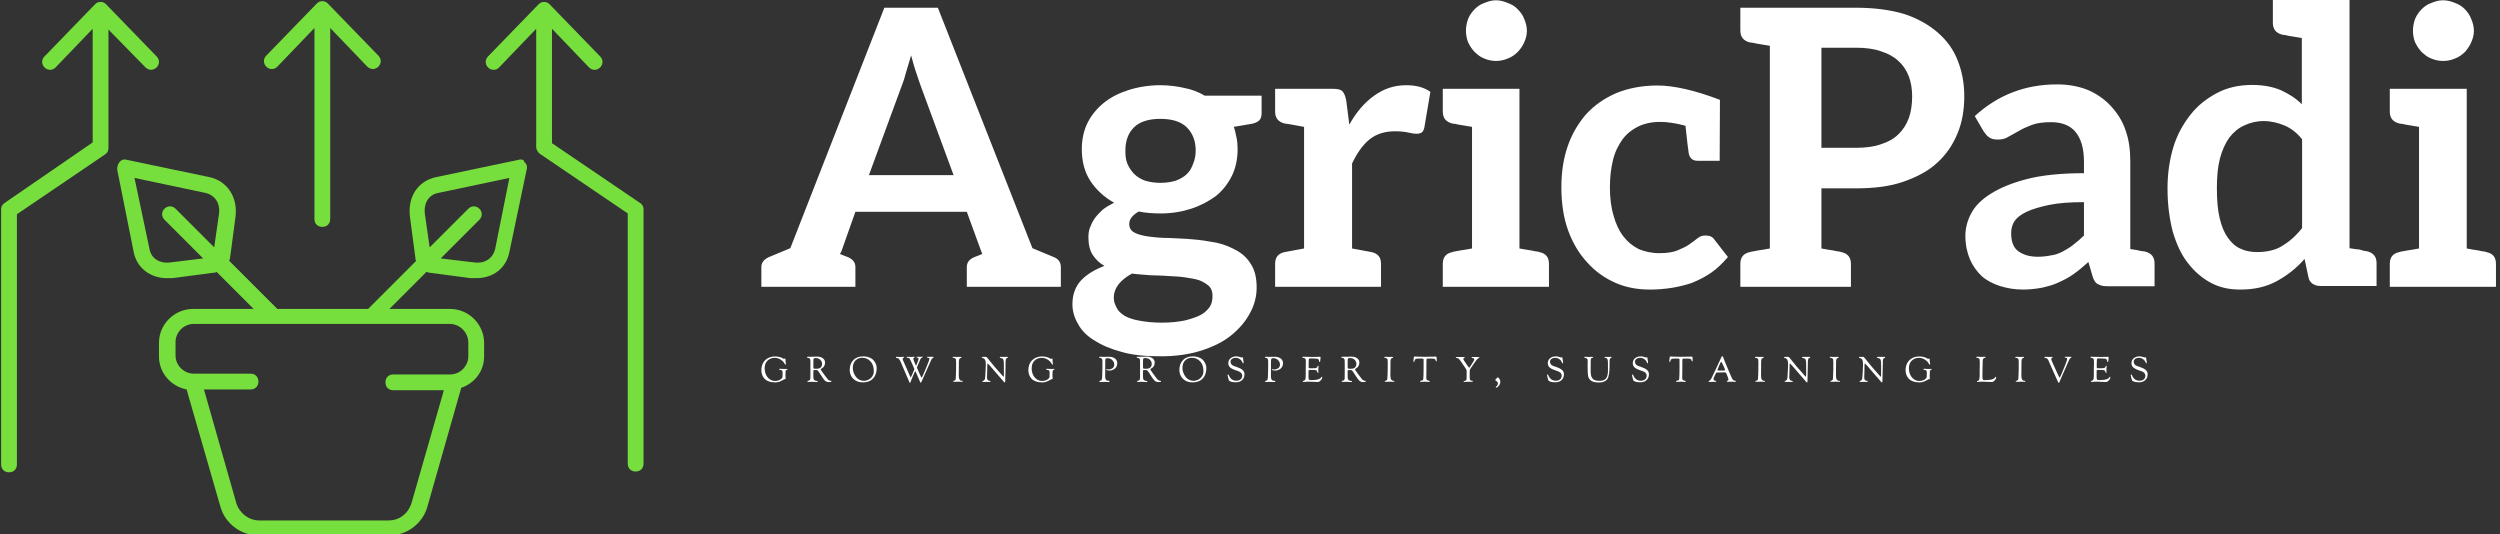
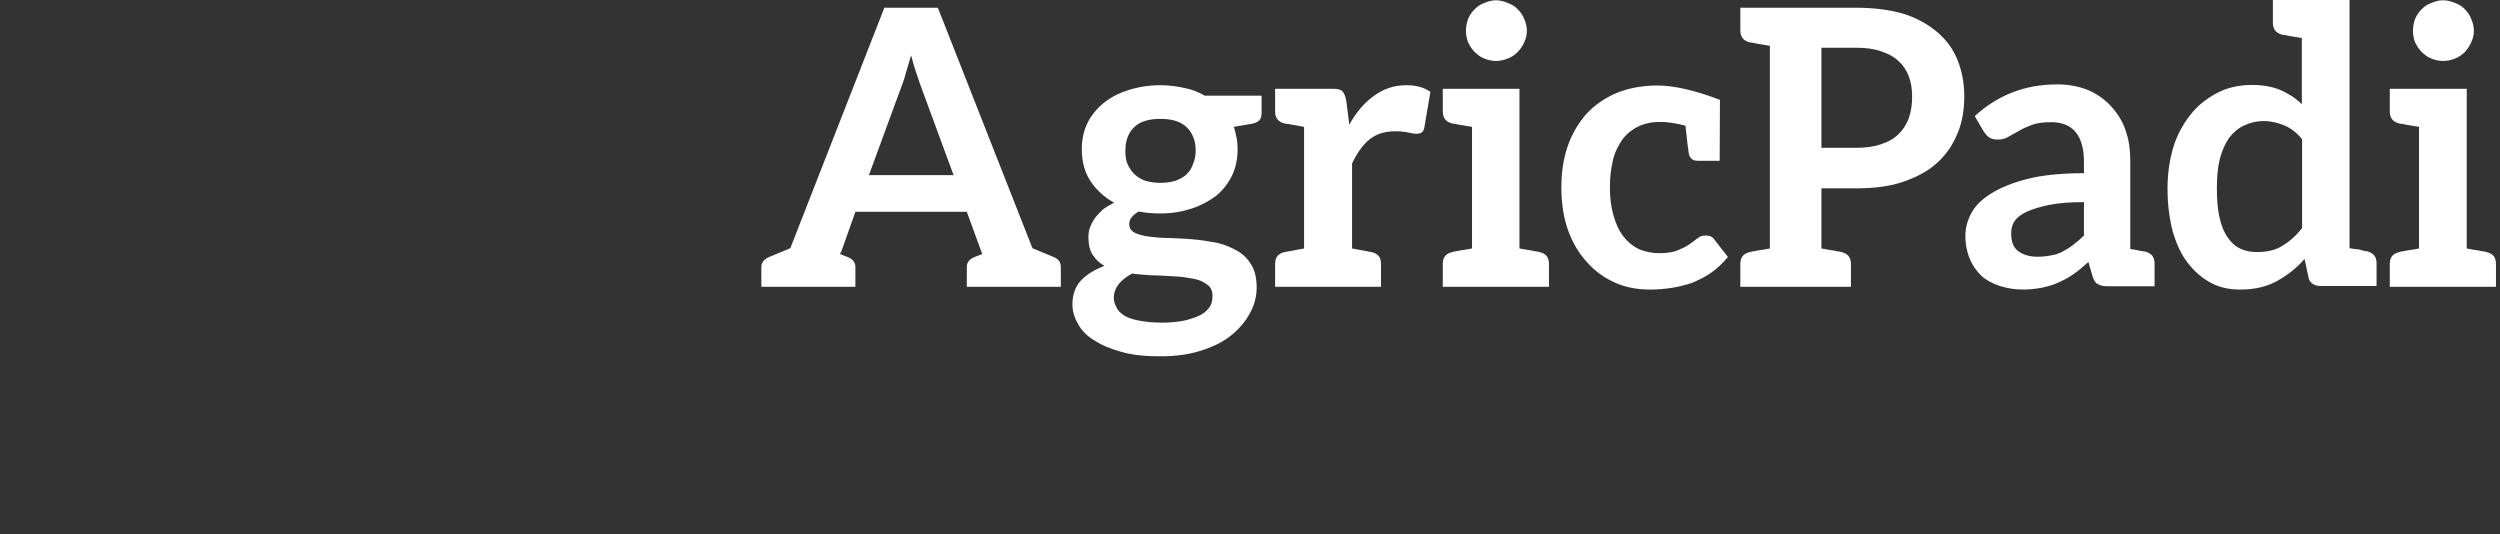
<svg xmlns="http://www.w3.org/2000/svg" data-v-423bf9ae="" viewBox="0 0 421 90" class="iconLeftSlogan">
  <rect x="0" y="0" width="421" height="90" fill="#333333" stroke="none" />
  <g data-v-423bf9ae="" id="6efe09ca-6b01-40e1-9229-615c3889e118" fill="#FFFFFF" transform="matrix(4.644,0,0,4.644,127.098,-15.882)">
    <path d="M10.84 12.74C10.77 12.71 10.50 12.60 10.07 12.42L6.64 3.70L4.70 3.70L1.29 12.42C0.85 12.60 0.59 12.71 0.52 12.74C0.34 12.82 0.24 12.94 0.24 13.10L0.24 13.82L0.73 13.82L1.83 13.82L2.06 13.82L2.20 13.82L3.65 13.82L3.65 13.10C3.65 12.94 3.56 12.82 3.37 12.74C3.35 12.73 3.25 12.70 3.09 12.63L3.14 12.54L3.65 11.10L7.69 11.10L8.19 12.47L8.25 12.63C8.09 12.70 7.99 12.73 7.97 12.74C7.78 12.82 7.69 12.94 7.69 13.10L7.69 13.82L9.16 13.82L9.28 13.82L9.52 13.82L10.61 13.82L11.10 13.82L11.10 13.10C11.10 12.94 11.02 12.81 10.84 12.74ZM5.29 6.64C5.35 6.48 5.42 6.31 5.47 6.10C5.53 5.89 5.60 5.67 5.67 5.43C5.74 5.67 5.80 5.91 5.87 6.10C5.94 6.30 5.99 6.47 6.05 6.62L7.21 9.77L4.14 9.77ZM14.71 6.51C14.31 6.51 13.92 6.57 13.57 6.68C13.22 6.79 12.92 6.94 12.67 7.14C12.42 7.34 12.21 7.59 12.07 7.87C11.93 8.15 11.86 8.48 11.86 8.83C11.86 9.27 11.96 9.66 12.17 9.98C12.38 10.30 12.67 10.57 13.03 10.77C12.88 10.85 12.73 10.93 12.61 11.03C12.50 11.13 12.40 11.24 12.32 11.35C12.24 11.47 12.19 11.58 12.15 11.69C12.11 11.80 12.10 11.91 12.10 12.03C12.10 12.29 12.15 12.50 12.26 12.67C12.38 12.84 12.50 12.96 12.68 13.06C12.32 13.20 12.04 13.37 11.83 13.59C11.62 13.82 11.52 14.11 11.52 14.45C11.52 14.70 11.59 14.94 11.72 15.16C11.84 15.39 12.04 15.60 12.31 15.76C12.57 15.93 12.89 16.07 13.30 16.18C13.71 16.30 14.18 16.34 14.73 16.34C15.27 16.34 15.76 16.27 16.20 16.13C16.63 15.99 17.00 15.81 17.29 15.57C17.58 15.33 17.81 15.06 17.96 14.77C18.12 14.48 18.20 14.17 18.20 13.85C18.20 13.51 18.14 13.23 18.00 13.01C17.86 12.78 17.70 12.63 17.47 12.50C17.25 12.38 17.02 12.28 16.74 12.22C16.46 12.17 16.18 12.12 15.89 12.10C15.60 12.07 15.33 12.07 15.05 12.05C14.77 12.05 14.53 12.03 14.31 12.00C14.08 11.97 13.92 11.93 13.78 11.86C13.64 11.79 13.58 11.68 13.58 11.54C13.58 11.37 13.69 11.23 13.92 11.09C14.17 11.14 14.45 11.16 14.71 11.16C15.12 11.16 15.48 11.10 15.82 10.99C16.16 10.88 16.46 10.72 16.72 10.53C16.97 10.33 17.16 10.08 17.30 9.80C17.44 9.52 17.51 9.18 17.51 8.83C17.51 8.68 17.50 8.55 17.47 8.41C17.44 8.27 17.42 8.15 17.37 8.02L18.02 7.91C18.16 7.88 18.24 7.84 18.30 7.78C18.35 7.73 18.38 7.64 18.38 7.53L18.38 6.89L16.32 6.89C16.10 6.76 15.85 6.66 15.58 6.61C15.32 6.55 15.02 6.51 14.71 6.51ZM16.60 14.14C16.60 14.28 16.58 14.42 16.51 14.53C16.44 14.64 16.32 14.76 16.17 14.84C16.02 14.92 15.83 14.98 15.60 15.04C15.36 15.09 15.08 15.12 14.76 15.12C14.43 15.12 14.18 15.09 13.96 15.05C13.73 15.01 13.55 14.95 13.41 14.87C13.27 14.78 13.17 14.69 13.12 14.57C13.06 14.46 13.02 14.35 13.02 14.22C13.02 14.03 13.09 13.86 13.20 13.72C13.31 13.58 13.48 13.45 13.68 13.34C13.89 13.37 14.11 13.38 14.34 13.40C14.56 13.41 14.78 13.41 15.01 13.43C15.23 13.44 15.43 13.45 15.62 13.48C15.82 13.51 16.00 13.54 16.14 13.59C16.28 13.65 16.39 13.72 16.48 13.80C16.56 13.89 16.60 14 16.60 14.14ZM14.71 10.05C14.50 10.05 14.32 10.02 14.15 9.97C13.99 9.91 13.86 9.83 13.75 9.72C13.64 9.60 13.57 9.49 13.51 9.35C13.45 9.21 13.44 9.04 13.44 8.88C13.44 8.53 13.54 8.25 13.75 8.04C13.96 7.83 14.29 7.73 14.71 7.73C15.13 7.73 15.46 7.83 15.67 8.04C15.88 8.25 15.99 8.53 15.99 8.88C15.99 9.04 15.96 9.21 15.90 9.35C15.85 9.49 15.78 9.63 15.67 9.73C15.57 9.83 15.43 9.91 15.27 9.97C15.12 10.02 14.92 10.05 14.71 10.05ZM23.62 6.51C23.18 6.51 22.81 6.64 22.46 6.89C22.11 7.14 21.81 7.49 21.56 7.94L21.45 7.07C21.42 6.92 21.38 6.80 21.31 6.73C21.24 6.66 21.13 6.64 20.94 6.64L19.92 6.64L19.92 6.64L18.87 6.64L18.87 7.46C18.87 7.70 18.98 7.84 19.22 7.90C19.33 7.91 19.32 7.91 19.92 8.02L19.92 12.43C19.32 12.54 19.33 12.54 19.22 12.56C18.98 12.61 18.87 12.75 18.87 12.99L18.87 13.82L19.92 13.82L21.66 13.82L21.66 13.82L22.71 13.82L22.71 12.99C22.71 12.75 22.60 12.61 22.36 12.56C22.25 12.54 22.26 12.54 21.66 12.43L21.66 9.35C21.84 8.97 22.05 8.67 22.30 8.47C22.55 8.27 22.86 8.18 23.23 8.18C23.42 8.18 23.59 8.20 23.72 8.23C23.84 8.26 23.93 8.27 24.00 8.27C24.08 8.27 24.15 8.25 24.19 8.22C24.23 8.19 24.26 8.13 24.28 8.05L24.50 6.75C24.26 6.58 23.97 6.51 23.62 6.51ZM28.45 12.56C28.43 12.56 28.41 12.54 28.36 12.54C28.32 12.54 28.25 12.52 28.15 12.50C28.06 12.49 27.90 12.46 27.73 12.43L27.73 6.64L26.01 6.64L24.95 6.64L24.95 7.46C24.95 7.70 25.06 7.84 25.30 7.90C25.31 7.90 25.34 7.91 25.38 7.91C25.42 7.91 25.49 7.94 25.59 7.95C25.69 7.97 25.84 7.99 26.01 8.02L26.01 12.43C25.84 12.46 25.69 12.49 25.59 12.50C25.49 12.52 25.42 12.53 25.38 12.54C25.34 12.54 25.31 12.56 25.30 12.56C25.06 12.61 24.95 12.75 24.95 12.99L24.95 13.82L26.01 13.82L27.73 13.82L28.80 13.82L28.80 12.99C28.80 12.75 28.69 12.61 28.45 12.56ZM28 4.54C28 4.38 27.96 4.24 27.90 4.10C27.85 3.96 27.76 3.85 27.66 3.75C27.57 3.65 27.45 3.58 27.31 3.53C27.17 3.47 27.03 3.43 26.88 3.43C26.73 3.43 26.59 3.47 26.45 3.53C26.31 3.58 26.21 3.65 26.11 3.75C26.01 3.85 25.93 3.96 25.87 4.10C25.82 4.24 25.79 4.38 25.79 4.54C25.79 4.69 25.82 4.83 25.87 4.96C25.93 5.08 26.01 5.21 26.11 5.31C26.21 5.40 26.31 5.49 26.45 5.54C26.59 5.60 26.73 5.63 26.88 5.63C27.03 5.63 27.17 5.60 27.31 5.54C27.45 5.49 27.57 5.40 27.66 5.31C27.76 5.21 27.85 5.08 27.90 4.96C27.96 4.83 28 4.69 28 4.54ZM34.80 12.11C34.73 12.00 34.62 11.96 34.48 11.96C34.37 11.96 34.29 11.98 34.20 12.05C34.12 12.12 34.01 12.19 33.89 12.28C33.78 12.36 33.63 12.43 33.46 12.50C33.29 12.57 33.07 12.60 32.79 12.60C32.51 12.60 32.27 12.54 32.05 12.45C31.82 12.33 31.64 12.18 31.49 11.98C31.33 11.77 31.22 11.52 31.14 11.23C31.05 10.93 31.01 10.58 31.01 10.21C31.01 9.84 31.05 9.52 31.12 9.23C31.19 8.93 31.32 8.68 31.47 8.47C31.63 8.26 31.81 8.12 32.03 8.01C32.26 7.90 32.52 7.84 32.83 7.84C33.07 7.84 33.39 7.88 33.75 7.98C33.81 8.54 33.85 8.88 33.87 8.99C33.91 9.16 34.01 9.25 34.19 9.25L34.76 9.25L34.93 9.25L34.99 9.25L35 7.04C34.08 6.69 33.32 6.52 32.73 6.52C32.17 6.52 31.67 6.62 31.23 6.80C30.80 6.99 30.44 7.24 30.14 7.57C29.85 7.91 29.62 8.30 29.47 8.75C29.32 9.20 29.25 9.67 29.25 10.21C29.25 10.79 29.33 11.33 29.50 11.79C29.67 12.25 29.90 12.63 30.20 12.95C30.49 13.27 30.83 13.51 31.22 13.68C31.61 13.85 32.02 13.92 32.47 13.92C32.72 13.92 32.98 13.90 33.24 13.86C33.49 13.82 33.74 13.76 33.98 13.68C34.22 13.58 34.45 13.47 34.68 13.31C34.90 13.16 35.10 12.96 35.29 12.74ZM43.62 5.61C43.47 5.22 43.23 4.89 42.91 4.61C42.59 4.33 42.18 4.09 41.69 3.93C41.20 3.78 40.60 3.70 39.93 3.70L36.81 3.70L35.74 3.70L35.74 4.52C35.74 4.76 35.85 4.90 36.09 4.96C36.11 4.96 36.13 4.96 36.18 4.97C36.22 4.97 36.29 5.00 36.39 5.01C36.48 5.03 36.64 5.05 36.81 5.08L36.81 12.43C36.64 12.46 36.48 12.49 36.39 12.50C36.29 12.52 36.22 12.53 36.18 12.54C36.13 12.54 36.11 12.56 36.09 12.56C35.85 12.61 35.74 12.75 35.74 12.99L35.74 13.82L36.81 13.82L38.68 13.82L39.75 13.82L39.75 12.99C39.75 12.75 39.63 12.61 39.40 12.56C39.38 12.56 39.35 12.54 39.31 12.54C39.27 12.54 39.20 12.52 39.10 12.50C39.00 12.49 38.85 12.46 38.68 12.43L38.68 10.25L39.93 10.25C40.59 10.25 41.16 10.18 41.65 10.01C42.14 9.84 42.56 9.62 42.88 9.32C43.20 9.03 43.44 8.68 43.61 8.27C43.78 7.87 43.86 7.41 43.86 6.92C43.86 6.44 43.78 6.01 43.62 5.61ZM41.85 7.70C41.76 7.94 41.64 8.13 41.47 8.29C41.30 8.46 41.09 8.57 40.84 8.65C40.59 8.74 40.28 8.78 39.93 8.78L38.68 8.78L38.68 5.15L39.93 5.15C40.28 5.15 40.59 5.19 40.84 5.28C41.09 5.36 41.30 5.47 41.47 5.63C41.64 5.78 41.76 5.96 41.85 6.19C41.93 6.41 41.97 6.65 41.97 6.92C41.97 7.20 41.93 7.48 41.85 7.70ZM50.41 12.54C50.40 12.54 50.34 12.53 50.26 12.52C50.18 12.50 50.04 12.47 49.88 12.45L49.88 9.27C49.88 8.86 49.83 8.48 49.71 8.15C49.60 7.81 49.41 7.52 49.18 7.27C48.96 7.03 48.68 6.83 48.36 6.69C48.02 6.55 47.64 6.48 47.22 6.48C46.06 6.48 45.07 6.87 44.24 7.63L44.56 8.18C44.62 8.26 44.67 8.34 44.76 8.40C44.84 8.46 44.95 8.48 45.07 8.48C45.21 8.48 45.33 8.46 45.44 8.39C45.56 8.32 45.68 8.26 45.82 8.18C45.96 8.09 46.13 8.02 46.31 7.95C46.49 7.88 46.73 7.85 47.01 7.85C47.40 7.85 47.70 7.97 47.89 8.20C48.09 8.44 48.20 8.79 48.20 9.28L48.20 9.70C47.39 9.70 46.69 9.77 46.14 9.91C45.60 10.05 45.16 10.23 44.83 10.44C44.49 10.65 44.25 10.89 44.11 11.16C43.97 11.42 43.90 11.70 43.90 11.97C43.90 12.29 43.96 12.57 44.06 12.81C44.16 13.05 44.31 13.26 44.49 13.43C44.67 13.59 44.90 13.71 45.15 13.79C45.40 13.87 45.68 13.92 45.99 13.92C46.24 13.92 46.48 13.89 46.69 13.85C46.90 13.80 47.10 13.75 47.28 13.66C47.46 13.58 47.66 13.48 47.82 13.36C48.01 13.23 48.17 13.09 48.36 12.92L48.51 13.43C48.55 13.58 48.62 13.69 48.72 13.73C48.82 13.79 48.94 13.80 49.11 13.80L49.70 13.80L49.88 13.80L50.76 13.80L50.76 12.98C50.76 12.74 50.65 12.60 50.41 12.54ZM48.20 11.96C48.08 12.08 47.95 12.19 47.82 12.29C47.70 12.39 47.57 12.46 47.45 12.53C47.32 12.60 47.17 12.66 47.01 12.68C46.86 12.71 46.70 12.73 46.52 12.73C46.23 12.73 46.00 12.66 45.82 12.53C45.64 12.40 45.56 12.18 45.56 11.87C45.56 11.72 45.60 11.56 45.68 11.44C45.77 11.31 45.91 11.20 46.12 11.10C46.33 11.00 46.61 10.92 46.94 10.85C47.28 10.78 47.70 10.75 48.20 10.75ZM58.81 12.96C58.81 12.73 58.70 12.59 58.46 12.53C58.44 12.53 58.41 12.52 58.38 12.52C58.35 12.52 58.28 12.49 58.20 12.47C58.11 12.46 57.99 12.45 57.83 12.42L57.83 3.42L56.10 3.42L55.05 3.42L55.05 4.24C55.05 4.48 55.16 4.62 55.40 4.68C55.41 4.68 55.44 4.69 55.48 4.69C55.52 4.69 55.59 4.72 55.69 4.73C55.79 4.75 55.92 4.77 56.10 4.80L56.10 7.20C55.87 6.97 55.62 6.82 55.34 6.69C55.06 6.57 54.71 6.50 54.31 6.50C53.83 6.50 53.41 6.59 53.03 6.79C52.65 6.99 52.33 7.24 52.07 7.57C51.80 7.91 51.58 8.30 51.44 8.76C51.30 9.23 51.23 9.72 51.23 10.25C51.23 10.84 51.30 11.35 51.42 11.82C51.55 12.26 51.73 12.66 51.97 12.96C52.21 13.27 52.49 13.51 52.81 13.68C53.13 13.85 53.48 13.92 53.87 13.92C54.38 13.92 54.82 13.82 55.20 13.61C55.58 13.40 55.90 13.15 56.20 12.81L56.34 13.47C56.36 13.58 56.41 13.65 56.49 13.71C56.57 13.76 56.66 13.79 56.77 13.79L57.83 13.79L58.81 13.79ZM56.11 11.69C55.89 11.97 55.65 12.18 55.40 12.33C55.15 12.49 54.84 12.56 54.47 12.56C54.25 12.56 54.04 12.52 53.86 12.43C53.68 12.35 53.54 12.21 53.41 12.03C53.28 11.84 53.19 11.62 53.12 11.33C53.05 11.03 53.02 10.67 53.02 10.25C53.02 9.83 53.05 9.48 53.13 9.17C53.21 8.86 53.33 8.61 53.47 8.41C53.62 8.22 53.80 8.06 54.01 7.97C54.22 7.87 54.45 7.81 54.71 7.81C54.98 7.81 55.23 7.87 55.47 7.97C55.69 8.06 55.92 8.23 56.11 8.47ZM62.79 12.56C62.78 12.56 62.75 12.54 62.71 12.54C62.66 12.54 62.59 12.52 62.50 12.50C62.40 12.49 62.24 12.46 62.08 12.43L62.08 6.64L60.35 6.64L59.29 6.64L59.29 7.46C59.29 7.70 59.40 7.84 59.64 7.90C59.65 7.90 59.68 7.91 59.72 7.91C59.77 7.91 59.84 7.94 59.93 7.95C60.03 7.97 60.19 7.99 60.35 8.02L60.35 12.43C60.19 12.46 60.03 12.49 59.93 12.50C59.84 12.52 59.77 12.53 59.72 12.54C59.68 12.54 59.65 12.56 59.64 12.56C59.40 12.61 59.29 12.75 59.29 12.99L59.29 13.82L60.35 13.82L62.08 13.82L63.14 13.82L63.14 12.99C63.14 12.75 63.03 12.61 62.79 12.56ZM62.34 4.54C62.34 4.38 62.30 4.24 62.24 4.10C62.19 3.96 62.10 3.85 62.01 3.75C61.91 3.65 61.80 3.58 61.66 3.53C61.52 3.47 61.38 3.43 61.22 3.43C61.07 3.43 60.93 3.47 60.79 3.53C60.65 3.58 60.55 3.65 60.45 3.75C60.35 3.85 60.27 3.96 60.21 4.10C60.16 4.24 60.13 4.38 60.13 4.54C60.13 4.69 60.16 4.83 60.21 4.96C60.27 5.08 60.35 5.21 60.45 5.31C60.55 5.40 60.65 5.49 60.79 5.54C60.93 5.60 61.07 5.63 61.22 5.63C61.38 5.63 61.52 5.60 61.66 5.54C61.80 5.49 61.91 5.40 62.01 5.31C62.10 5.21 62.19 5.08 62.24 4.96C62.30 4.83 62.34 4.69 62.34 4.54Z" />
  </g>
  <g data-v-423bf9ae="" id="388a1289-d05f-4cd2-9513-b2f257ccb654" transform="matrix(1.329,0,0,1.329,-12.17,-21.336)" stroke="none" fill="#77DF3D">
-     <path d="M74.9 36.3l-10.5 2.2c-2.3.5-3.6 2.5-3.3 5l.7 5.3c0 .1 0 .2.1.3l-6.1 6.1H44.3l-6.1-6.1c0-.1.1-.2.1-.3l.7-5.3c.3-2.4-1-4.5-3.3-5l-10.5-2.2c-.3-.1-.7 0-.9.3-.2.2-.3.6-.3.9L26.1 48c.4 2 2.1 3.3 4.2 3.3h.7l5.3-.7c.1 0 .2 0 .3-.1l4.7 4.7h-7.7c-2.3 0-4.3 1.9-4.3 4.3v1.7c0 2.1 1.5 3.8 3.5 4.2l4.3 14.9c.6 2.1 2.6 3.6 4.8 3.6h16.6c2.2 0 4.2-1.5 4.8-3.6l4.3-15.1c1.7-.6 2.9-2.1 2.9-4v-1.7c0-2.3-1.9-4.3-4.3-4.3h-7.7l4.7-4.7c.1 0 .2.1.3.1l5.3.7h.7c2.2 0 3.8-1.3 4.2-3.3l2.2-10.5c.1-.3 0-.7-.3-.9 0-.3-.4-.4-.7-.3zm-44.1 13c-1.4.2-2.5-.5-2.7-1.7l-1.9-9 9 1.9c1.2.3 1.9 1.3 1.7 2.7l-.6 4.2-4.9-4.9c-.4-.4-1-.4-1.4 0s-.4 1 0 1.4l4.9 4.9-4.1.5zm37.7 10.2v1.7c0 1.2-1 2.3-2.3 2.3H59c-.6 0-1 .4-1 1s.4 1 1 1h6.4l-4.1 14.3c-.4 1.3-1.5 2.2-2.9 2.2H42c-1.3 0-2.5-.9-2.9-2.2L35 65.4h5.9c.6 0 1-.4 1-1s-.4-1-1-1h-7.2c-1.2 0-2.3-1-2.3-2.3v-1.7c0-1.2 1-2.3 2.3-2.3h32.6c1.2.1 2.2 1.1 2.2 2.4zm3.4-11.9c-.3 1.2-1.3 1.9-2.7 1.7l-4.2-.5 4.9-4.9c.4-.4.4-1 0-1.4s-1-.4-1.4 0l-4.9 4.9-.6-4.2c-.2-1.4.5-2.5 1.7-2.7l9-1.9-1.8 9z" />
-     <path d="M50 44.8c.6 0 1-.4 1-1V19.6l4.7 4.9c.2.2.5.3.7.3.2 0 .5-.1.7-.3.4-.4.4-1 0-1.4l-6.4-6.6c-.2-.2-.4-.3-.7-.3s-.5.1-.7.3l-6.4 6.6c-.4.4-.4 1 0 1.4.4.4 1 .4 1.4 0l4.7-4.9v24.2c0 .6.4 1 1 1zM27.6 24.6c.2.2.5.3.7.3.2 0 .5-.1.7-.3.4-.4.4-1 0-1.4l-6.4-6.6c-.2-.2-.4-.3-.7-.3s-.5.1-.7.3l-6.4 6.6c-.4.4-.4 1 0 1.4.4.4 1 .4 1.4 0l4.7-4.9v14.4L9.7 41.8c-.3.2-.4.5-.4.8v32.3c0 .6.4 1 1 1s1-.4 1-1V43.2l11.2-7.6c.3-.2.4-.5.4-.8v-15l4.7 4.8zM90.3 41.8l-11.2-7.6V19.7l4.7 4.9c.4.4 1 .4 1.4 0 .4-.4.4-1 0-1.4l-6.4-6.6c-.2-.2-.4-.3-.7-.3s-.5.1-.7.3L71 23.2c-.4.4-.4 1 0 1.4.2.2.4.3.7.3.3 0 .5-.1.7-.3l4.7-4.9v15c0 .3.2.6.4.8l11.2 7.6v31.7c0 .6.4 1 1 1s1-.4 1-1V42.6c0-.3-.1-.6-.4-.8z" />
-   </g>
+     </g>
  <g data-v-423bf9ae="" id="58e52962-daea-46c4-a29c-36e85ba58c51" fill="#FFFFFF" transform="matrix(0.424,0,0,0.424,127.95,58.599)">
-     <path d="M0.62 8.83L0.62 8.83Q0.62 7.31 1.23 6.09Q1.83 4.87 3.09 4.12Q4.35 3.37 6.09 3.37L6.09 3.37Q6.76 3.37 7.35 3.48Q7.94 3.58 8.32 3.72Q8.69 3.86 8.97 4.01Q9.25 4.16 9.40 4.26Q9.55 4.37 9.58 4.37L9.58 4.37Q9.62 4.37 9.77 4.26Q9.91 4.16 9.97 4.16L9.97 4.16Q10.18 4.16 10.18 4.44L10.18 4.44Q10.19 4.84 10.24 5.29Q10.29 5.74 10.33 6.03Q10.37 6.33 10.37 6.38L10.37 6.38Q10.37 6.62 10.21 6.62Q10.04 6.62 9.97 6.45L9.97 6.45Q9.48 5.39 8.33 4.65Q7.18 3.92 5.96 3.92L5.96 3.92Q4.21 3.92 3.07 5.02Q1.93 6.12 1.93 8.06L1.93 8.06Q1.93 9.35 2.41 10.49Q2.88 11.62 3.86 12.36Q4.83 13.10 6.09 13.10L6.09 13.10Q7.17 13.10 8.04 12.61Q8.92 12.12 9.02 11.49L9.02 11.49Q9.06 11.16 9.06 9.73L9.06 9.73Q9.06 9.18 8.82 8.95L8.82 8.95Q8.65 8.78 8.20 8.72L8.20 8.72Q7.78 8.68 7.71 8.55L7.71 8.55Q7.69 8.50 7.69 8.41L7.69 8.41Q7.69 8.26 7.94 8.26L7.94 8.26Q8.12 8.26 8.72 8.29Q9.32 8.33 9.49 8.33L9.49 8.33Q9.77 8.33 10.09 8.32Q10.42 8.32 10.61 8.32L10.61 8.32L10.82 8.32Q11.05 8.32 11.05 8.44L11.05 8.44Q11.05 8.54 10.69 8.69Q10.33 8.85 10.29 9.09L10.29 9.09Q10.19 9.69 10.19 10.65L10.19 10.65Q10.19 11.07 10.21 11.40Q10.22 11.72 10.23 11.85Q10.23 11.98 10.25 12.08Q10.26 12.18 10.26 12.22L10.26 12.22Q10.26 12.29 10.16 12.33Q10.05 12.36 9.81 12.42Q9.58 12.49 9.38 12.60L9.38 12.60L9.28 12.66Q9.18 12.73 9.09 12.78Q8.99 12.84 8.83 12.92Q8.67 13.01 8.50 13.09Q8.33 13.17 8.12 13.26Q7.91 13.36 7.69 13.43Q7.46 13.50 7.22 13.55Q6.99 13.61 6.73 13.64Q6.47 13.68 6.22 13.68L6.22 13.68Q4.69 13.68 3.56 13.26Q2.44 12.85 1.82 12.14Q1.20 11.44 0.91 10.61Q0.62 9.79 0.62 8.83ZM18.73 3.70L18.73 3.70Q18.73 3.47 19.14 3.47L19.14 3.47L21.46 3.47Q21.78 3.47 22.20 3.45Q22.62 3.43 22.86 3.43L22.86 3.43Q24.12 3.43 25.02 4.07Q25.91 4.70 25.91 5.78L25.91 5.78Q25.91 6.50 25.64 7.03Q25.37 7.57 25.04 7.81Q24.71 8.05 24.44 8.22Q24.16 8.40 24.16 8.46L24.16 8.46Q24.16 8.62 25.34 10.27Q26.52 11.91 26.95 12.38L26.95 12.38Q27.48 13.03 28.24 13.03L28.24 13.03Q28.43 13.03 28.43 13.20L28.43 13.20Q28.43 13.41 28.27 13.48Q28.10 13.55 27.40 13.55L27.40 13.55Q26.74 13.55 26.19 13.23L26.19 13.23Q25.49 12.82 23.83 10.09L23.83 10.09Q23.73 9.94 23.69 9.87L23.69 9.87Q23.02 8.78 22.65 8.78L22.65 8.78L22.36 8.78L21.50 8.78Q21.34 8.78 21.30 8.92Q21.27 9.06 21.27 9.77L21.27 9.77Q21.27 10.44 21.27 10.88Q21.27 11.31 21.27 11.43Q21.28 11.55 21.28 11.63Q21.28 11.70 21.28 11.75L21.28 11.75Q21.28 12.32 21.55 12.63Q21.81 12.95 22.14 13.00Q22.47 13.05 22.74 13.11Q23.00 13.17 23.00 13.31L23.00 13.31Q23.00 13.54 22.75 13.54L22.75 13.54Q22.74 13.54 21.78 13.49Q20.83 13.44 20.75 13.44L20.75 13.44Q20.34 13.44 19.78 13.47Q19.22 13.50 19.21 13.50L19.21 13.50Q18.91 13.50 18.91 13.27L18.91 13.27Q18.91 13.12 19.10 13.05Q19.28 12.99 19.50 12.96Q19.73 12.94 19.91 12.66Q20.09 12.38 20.09 11.86L20.09 11.86Q20.09 11.49 20.10 9.90Q20.10 8.30 20.10 7.45L20.10 7.45Q20.10 6.58 20.10 5.86Q20.09 5.14 20.09 5.08L20.09 5.08Q20.09 4.56 19.88 4.29Q19.67 4.02 19.41 3.98Q19.15 3.95 18.94 3.89Q18.73 3.84 18.73 3.70ZM21.27 5.54L21.27 5.94Q21.27 7.38 21.28 7.72Q21.29 8.06 21.38 8.12L21.38 8.12Q21.59 8.25 21.98 8.25L21.98 8.25L22.12 8.25L22.53 8.25Q23.72 8.25 24.23 7.70Q24.74 7.15 24.74 6.30L24.74 6.30Q24.74 5.43 24.06 4.72Q23.38 4.00 22.01 4.00L22.01 4.00Q21.49 4.00 21.38 4.28Q21.27 4.55 21.27 5.54L21.27 5.54ZM35.71 8.69L35.71 8.69Q35.71 6.34 37.13 4.84Q38.54 3.33 41.13 3.33L41.13 3.33Q42.34 3.33 43.30 3.68Q44.27 4.03 44.83 4.54Q45.39 5.05 45.77 5.71Q46.14 6.37 46.28 6.92Q46.42 7.48 46.42 7.95L46.42 7.95Q46.42 9.86 45.68 11.16Q44.94 12.47 43.73 13.07Q42.52 13.66 40.94 13.66L40.94 13.66Q39.27 13.66 38.06 12.94Q36.85 12.21 36.28 11.10Q35.71 10.00 35.71 8.69ZM36.95 7.98L36.95 7.98Q36.95 8.54 37.10 9.19Q37.25 9.84 37.60 10.54Q37.95 11.23 38.45 11.78Q38.95 12.33 39.71 12.69Q40.47 13.05 41.38 13.05L41.38 13.05Q41.86 13.05 42.38 12.90Q42.91 12.75 43.43 12.45Q43.95 12.14 44.35 11.70Q44.76 11.26 45.02 10.62Q45.28 9.98 45.28 9.24L45.28 9.24Q45.28 6.71 43.95 5.30Q42.62 3.89 40.66 3.89L40.66 3.89Q39.12 3.89 38.03 4.93Q36.95 5.96 36.95 7.98ZM54.03 3.71L54.03 3.71Q54.03 3.51 54.40 3.51L54.40 3.51Q54.49 3.51 54.94 3.54Q55.40 3.56 55.94 3.56L55.94 3.56Q56.34 3.56 56.73 3.54Q57.12 3.51 57.15 3.51L57.15 3.51Q57.27 3.51 57.31 3.55Q57.34 3.58 57.34 3.68L57.34 3.68Q57.34 3.77 57.04 3.92Q56.74 4.07 56.74 4.34L56.74 4.34Q56.74 4.47 56.80 4.65Q56.85 4.83 57.02 5.22Q57.19 5.61 57.38 6.03Q57.57 6.45 57.96 7.33Q58.35 8.20 58.73 9.07L58.73 9.07Q58.83 9.30 59.02 9.74Q59.21 10.18 59.33 10.46Q59.44 10.74 59.58 11.05Q59.72 11.37 59.82 11.52Q59.91 11.68 59.95 11.68L59.95 11.68Q60.00 11.68 60.40 10.81Q60.79 9.94 61.10 9.17L61.10 9.17Q61.15 9.04 61.23 8.89Q61.31 8.74 61.34 8.63Q61.38 8.53 61.38 8.41L61.38 8.41Q61.38 8.25 60.54 6.36Q59.70 4.48 59.46 4.21L59.46 4.21Q59.40 4.14 59.35 4.10Q59.29 4.06 59.24 4.02Q59.19 3.99 59.16 3.97Q59.12 3.95 59.07 3.94Q59.01 3.93 58.99 3.93Q58.97 3.93 58.91 3.93Q58.84 3.92 58.83 3.92L58.83 3.92Q58.44 3.88 58.35 3.84Q58.27 3.81 58.27 3.70L58.27 3.70Q58.27 3.50 58.67 3.50L58.67 3.50Q58.76 3.50 59.22 3.53Q59.68 3.56 60.21 3.56L60.21 3.56Q60.24 3.56 60.59 3.53Q60.94 3.50 61.14 3.50L61.14 3.50Q61.56 3.50 61.56 3.61L61.56 3.61Q61.56 3.70 61.40 3.78Q61.25 3.86 61.10 4.00Q60.96 4.13 60.96 4.33L60.96 4.33Q60.96 4.59 61.39 5.57L61.39 5.57Q61.42 5.63 61.58 6.03Q61.74 6.44 61.87 6.71Q61.99 6.99 62.05 6.99L62.05 6.99Q62.16 6.99 62.61 5.76Q63.06 4.54 63.06 4.31L63.06 4.31Q63.06 4.06 62.85 3.96Q62.64 3.85 62.43 3.80Q62.22 3.75 62.22 3.64L62.22 3.64Q62.22 3.49 62.52 3.49L62.52 3.49Q62.61 3.49 62.94 3.50Q63.28 3.51 63.42 3.51L63.42 3.51L63.66 3.51Q63.85 3.51 64.40 3.47L64.40 3.47L64.53 3.47Q64.71 3.47 64.71 3.61Q64.71 3.75 64.44 3.84Q64.18 3.92 64.08 4.02L64.08 4.02Q63.85 4.24 63.69 4.66L63.69 4.66Q63.39 5.38 62.99 6.33L62.99 6.33Q62.57 7.31 62.50 7.50Q62.43 7.70 62.43 7.85L62.43 7.85Q62.43 7.97 63.28 9.87Q64.13 11.77 64.29 11.77L64.29 11.77Q64.46 11.77 65.92 8.24Q67.38 4.70 67.38 4.35L67.38 4.35Q67.38 4.13 67.22 4.01Q67.06 3.89 66.86 3.87Q66.67 3.85 66.51 3.80Q66.35 3.75 66.35 3.64L66.35 3.64Q66.35 3.54 66.39 3.52Q66.43 3.50 66.61 3.50L66.61 3.50Q66.65 3.50 66.93 3.51Q67.21 3.51 67.49 3.51L67.49 3.51Q67.75 3.51 68.06 3.50Q68.38 3.49 68.74 3.49L68.74 3.49Q69.02 3.49 69.02 3.68L69.02 3.68Q69.02 3.78 68.94 3.84Q68.87 3.89 68.71 3.98Q68.56 4.06 68.45 4.17L68.45 4.17Q68.38 4.24 68.33 4.31Q68.28 4.38 68.22 4.49Q68.17 4.59 68.13 4.66Q68.10 4.73 68.02 4.91Q67.94 5.08 67.90 5.18L67.90 5.18Q66.82 7.59 65.49 10.58L65.49 10.58Q64.43 13.01 64.23 13.41Q64.04 13.82 63.92 13.82L63.92 13.82Q63.85 13.82 63.76 13.64Q63.66 13.47 63.48 13.05Q63.31 12.64 63.28 12.57L63.28 12.57Q63.14 12.26 62.91 11.72Q62.68 11.17 62.52 10.79Q62.36 10.42 62.19 10.02Q62.02 9.63 61.91 9.43Q61.80 9.23 61.75 9.23L61.75 9.23Q61.61 9.23 60.81 11.16Q60.00 13.09 59.95 13.31L59.95 13.31Q59.93 13.37 59.91 13.43Q59.89 13.48 59.88 13.52Q59.86 13.57 59.85 13.61Q59.84 13.65 59.82 13.68Q59.81 13.71 59.80 13.73Q59.79 13.76 59.78 13.78Q59.77 13.80 59.75 13.82Q59.74 13.83 59.72 13.84Q59.71 13.85 59.70 13.85Q59.68 13.86 59.65 13.86L59.65 13.86Q59.53 13.86 59.35 13.46Q59.16 13.06 58.69 11.89Q58.21 10.72 57.72 9.65L57.72 9.65Q56.91 7.87 56 5.63L56 5.63Q55.73 4.96 55.43 4.57Q55.12 4.19 54.88 4.09Q54.64 3.99 54.45 3.98Q54.25 3.96 54.14 3.92Q54.03 3.88 54.03 3.71ZM76.57 3.71L76.57 3.71Q76.57 3.50 76.96 3.50L76.96 3.50Q77.10 3.50 77.60 3.53Q78.11 3.56 78.54 3.56L78.54 3.56Q78.81 3.56 79.05 3.54Q79.30 3.53 79.77 3.53L79.77 3.53Q80.15 3.53 80.15 3.72L80.15 3.72Q80.15 3.84 79.51 4.10L79.51 4.10Q79.06 4.28 79.06 5.71L79.06 5.71Q79.06 7.60 79.04 9.05Q79.02 10.50 79.02 10.89L79.02 10.89Q79.02 12.07 79.37 12.59L79.37 12.59Q79.67 13.02 80.04 13.02L80.04 13.02Q80.07 13.02 80.18 13.03Q80.29 13.03 80.32 13.03L80.32 13.03Q80.42 13.03 80.51 13.08Q80.61 13.13 80.61 13.19L80.61 13.19Q80.61 13.34 80.53 13.39Q80.46 13.44 80.26 13.44L80.26 13.44Q79.84 13.44 79.48 13.41Q79.13 13.38 78.93 13.38L78.93 13.38Q78.54 13.38 78.08 13.42Q77.62 13.45 77.39 13.45L77.39 13.45Q76.76 13.45 76.76 13.24L76.76 13.24Q76.76 13.12 76.89 13.07Q77.03 13.02 77.20 13.00Q77.36 12.98 77.55 12.82Q77.73 12.66 77.80 12.35L77.80 12.35Q77.83 12.25 77.89 10.76Q77.95 9.27 77.95 8.61L77.95 8.61L77.95 7.81Q77.95 7.63 77.96 7.12Q77.97 6.61 77.97 6.30L77.97 6.30L77.97 5.66Q77.97 5.04 77.91 4.63L77.91 4.63Q77.87 4.30 77.54 4.12Q77.21 3.93 76.86 3.92L76.86 3.92Q76.57 3.91 76.57 3.71ZM88.16 3.77L88.16 3.77Q88.16 3.68 88.26 3.60Q88.35 3.53 88.51 3.53L88.51 3.53Q88.59 3.53 88.79 3.54Q88.98 3.54 89.04 3.54L89.04 3.54Q89.25 3.54 89.43 3.53Q89.61 3.51 89.73 3.51L89.73 3.51Q89.85 3.51 90.02 3.59Q90.19 3.67 90.22 3.75L90.22 3.75Q90.24 3.79 90.37 3.94Q90.50 4.09 90.71 4.33Q90.92 4.56 91.08 4.79L91.08 4.79Q92.99 7.27 96.18 10.77L96.18 10.77Q96.26 10.86 96.38 10.99Q96.50 11.12 96.55 11.18Q96.60 11.24 96.66 11.30Q96.71 11.35 96.75 11.38Q96.78 11.40 96.81 11.40L96.81 11.40Q96.95 11.40 96.95 10.53L96.95 10.53L96.95 8.89Q96.95 7.95 96.94 7.31Q96.94 6.66 96.93 6.38Q96.92 6.09 96.92 6.02L96.92 6.02L96.92 5.92Q96.92 5.45 96.86 5.11Q96.80 4.77 96.71 4.59Q96.63 4.41 96.47 4.28Q96.31 4.16 96.19 4.12Q96.08 4.09 95.87 4.05Q95.66 4.00 95.58 3.98L95.58 3.98Q95.30 3.89 95.30 3.74L95.30 3.74Q95.30 3.53 95.56 3.53L95.56 3.53Q95.65 3.53 96.24 3.54Q96.82 3.54 96.89 3.54L96.89 3.54Q97.23 3.54 97.64 3.53Q98.06 3.51 98.15 3.51L98.15 3.51Q98.39 3.51 98.48 3.56Q98.57 3.61 98.57 3.75L98.57 3.75Q98.57 3.81 98.50 3.86Q98.42 3.91 98.34 3.94Q98.25 3.98 98.17 4.00L98.17 4.00L98.08 4.03Q97.62 4.28 97.62 5.61L97.62 5.61L97.62 6.15Q97.62 7.21 97.55 9.83Q97.47 12.46 97.47 13.08L97.47 13.08L97.47 13.36Q97.47 13.68 97.27 13.68L97.27 13.68Q97.15 13.68 97.05 13.58L97.05 13.58Q92.40 8.19 91.50 7.17Q90.59 6.16 90.50 6.16L90.50 6.16Q90.36 6.16 90.36 7.11L90.36 7.11Q90.36 8.44 90.30 9.97Q90.24 11.51 90.24 11.65L90.24 11.65Q90.24 12.28 90.46 12.61Q90.68 12.94 90.93 12.98Q91.18 13.02 91.40 13.07Q91.62 13.12 91.62 13.26L91.62 13.26Q91.62 13.41 91.57 13.45Q91.52 13.50 91.39 13.50L91.39 13.50Q91.29 13.50 90.95 13.48Q90.61 13.47 89.89 13.47L89.89 13.47Q89.77 13.47 89.38 13.48Q88.98 13.50 88.70 13.50L88.70 13.50Q88.40 13.50 88.40 13.27L88.40 13.27Q88.40 13.15 88.58 13.11Q88.76 13.08 89.03 12.89Q89.29 12.71 89.43 12.21L89.43 12.21Q89.52 11.89 89.64 9.60Q89.77 7.32 89.77 6.45L89.77 6.45Q89.77 5.25 89.43 4.65Q89.10 4.06 88.34 3.98L88.34 3.98Q88.16 3.96 88.16 3.77ZM106.67 8.83L106.67 8.83Q106.67 7.31 107.27 6.09Q107.88 4.87 109.14 4.12Q110.40 3.37 112.14 3.37L112.14 3.37Q112.81 3.37 113.40 3.48Q113.99 3.58 114.37 3.72Q114.74 3.86 115.02 4.01Q115.30 4.16 115.45 4.26Q115.60 4.37 115.63 4.37L115.63 4.37Q115.67 4.37 115.81 4.26Q115.96 4.16 116.02 4.16L116.02 4.16Q116.23 4.16 116.23 4.44L116.23 4.44Q116.24 4.84 116.29 5.29Q116.34 5.74 116.38 6.03Q116.42 6.33 116.42 6.38L116.42 6.38Q116.42 6.62 116.26 6.62Q116.09 6.62 116.02 6.45L116.02 6.45Q115.53 5.39 114.38 4.65Q113.23 3.92 112.01 3.92L112.01 3.92Q110.26 3.92 109.12 5.02Q107.98 6.12 107.98 8.06L107.98 8.06Q107.98 9.35 108.46 10.49Q108.93 11.62 109.91 12.36Q110.88 13.10 112.14 13.10L112.14 13.10Q113.22 13.10 114.09 12.61Q114.97 12.12 115.07 11.49L115.07 11.49Q115.11 11.16 115.11 9.73L115.11 9.73Q115.11 9.18 114.87 8.95L114.87 8.95Q114.70 8.78 114.25 8.72L114.25 8.72Q113.83 8.68 113.76 8.55L113.76 8.55Q113.74 8.50 113.74 8.41L113.74 8.41Q113.74 8.26 113.99 8.26L113.99 8.26Q114.17 8.26 114.77 8.29Q115.37 8.33 115.54 8.33L115.54 8.33Q115.82 8.33 116.14 8.32Q116.47 8.32 116.66 8.32L116.66 8.32L116.87 8.32Q117.10 8.32 117.10 8.44L117.10 8.44Q117.10 8.54 116.74 8.69Q116.38 8.85 116.34 9.09L116.34 9.09Q116.24 9.69 116.24 10.65L116.24 10.65Q116.24 11.07 116.26 11.40Q116.27 11.72 116.28 11.85Q116.28 11.98 116.30 12.08Q116.31 12.18 116.31 12.22L116.31 12.22Q116.31 12.29 116.21 12.33Q116.10 12.36 115.86 12.42Q115.63 12.49 115.43 12.60L115.43 12.60L115.33 12.66Q115.23 12.73 115.14 12.78Q115.04 12.84 114.88 12.92Q114.72 13.01 114.55 13.09Q114.38 13.17 114.17 13.26Q113.96 13.36 113.74 13.43Q113.51 13.50 113.27 13.55Q113.04 13.61 112.78 13.64Q112.52 13.68 112.27 13.68L112.27 13.68Q110.74 13.68 109.61 13.26Q108.49 12.85 107.87 12.14Q107.25 11.44 106.96 10.61Q106.67 9.79 106.67 8.83ZM134.76 3.72L134.76 3.72Q134.76 3.50 135.09 3.50L135.09 3.50Q135.13 3.50 135.24 3.49Q135.35 3.49 135.60 3.49L135.60 3.49Q135.67 3.49 135.99 3.51Q136.30 3.53 136.44 3.53L136.44 3.53Q136.75 3.53 137.63 3.51Q138.52 3.49 138.75 3.49L138.75 3.49Q140.07 3.49 141.02 4.15Q141.97 4.82 141.97 6.06L141.97 6.06Q141.97 6.75 141.72 7.29Q141.47 7.83 141.11 8.13Q140.76 8.44 140.31 8.64Q139.87 8.85 139.53 8.91Q139.19 8.97 138.92 8.97L138.92 8.97Q138.47 8.97 138.01 8.87Q137.55 8.76 137.55 8.65L137.55 8.65Q137.55 8.44 137.73 8.44L137.73 8.44Q137.80 8.44 138.02 8.50Q138.24 8.55 138.45 8.55L138.45 8.55Q138.77 8.55 139.13 8.46Q139.50 8.37 139.89 8.17Q140.28 7.97 140.53 7.55Q140.78 7.14 140.78 6.59L140.78 6.59Q140.78 5.66 140.03 4.85Q139.27 4.05 137.94 4.05L137.94 4.05Q137.51 4.05 137.35 4.30Q137.20 4.56 137.20 5.47L137.20 5.47Q137.20 8.39 137.19 8.80Q137.17 9.21 137.17 11.26L137.17 11.26Q137.17 12.49 137.75 12.87L137.75 12.87Q137.90 12.96 138.13 12.99Q138.36 13.02 138.52 13.01Q138.67 13.01 138.79 13.07Q138.91 13.13 138.91 13.30L138.91 13.30Q138.91 13.54 138.59 13.54Q138.26 13.54 137.45 13.50Q136.64 13.47 136.58 13.47L136.58 13.47Q136.44 13.47 136.03 13.50Q135.62 13.52 135.28 13.52L135.28 13.52Q134.85 13.52 134.85 13.37L134.85 13.37Q134.85 13.29 134.87 13.23Q134.89 13.17 134.91 13.14Q134.93 13.10 135.00 13.08Q135.07 13.05 135.10 13.03Q135.13 13.02 135.23 13.00Q135.34 12.98 135.38 12.96L135.38 12.96Q135.41 12.95 135.46 12.94Q135.52 12.94 135.54 12.93Q135.56 12.92 135.61 12.89Q135.66 12.85 135.69 12.79Q135.72 12.73 135.76 12.62Q135.81 12.52 135.87 12.35L135.87 12.35Q135.97 12.08 136.02 10.25Q136.08 8.41 136.08 7.41L136.08 7.41Q136.08 6.54 136.07 5.80Q136.07 5.07 136.07 5.03L136.07 5.03Q136.07 4.65 135.83 4.28Q135.59 3.91 135.04 3.91L135.04 3.91Q134.76 3.91 134.76 3.72ZM149.66 3.70L149.66 3.70Q149.66 3.47 150.07 3.47L150.07 3.47L152.39 3.47Q152.71 3.47 153.13 3.45Q153.55 3.43 153.79 3.43L153.79 3.43Q155.05 3.43 155.95 4.07Q156.84 4.70 156.84 5.78L156.84 5.78Q156.84 6.50 156.57 7.03Q156.30 7.57 155.97 7.81Q155.64 8.05 155.36 8.22Q155.09 8.40 155.09 8.46L155.09 8.46Q155.09 8.62 156.27 10.27Q157.44 11.91 157.88 12.38L157.88 12.38Q158.41 13.03 159.17 13.03L159.17 13.03Q159.36 13.03 159.36 13.20L159.36 13.20Q159.36 13.41 159.19 13.48Q159.03 13.55 158.33 13.55L158.33 13.55Q157.67 13.55 157.12 13.23L157.12 13.23Q156.42 12.82 154.76 10.09L154.76 10.09Q154.66 9.94 154.62 9.87L154.62 9.87Q153.94 8.78 153.58 8.78L153.58 8.78L153.29 8.78L152.43 8.78Q152.26 8.78 152.23 8.92Q152.19 9.06 152.19 9.77L152.19 9.77Q152.19 10.44 152.19 10.88Q152.19 11.31 152.20 11.43Q152.21 11.55 152.21 11.63Q152.21 11.70 152.21 11.75L152.21 11.75Q152.21 12.32 152.47 12.63Q152.74 12.95 153.07 13.00Q153.40 13.05 153.66 13.11Q153.93 13.17 153.93 13.31L153.93 13.31Q153.93 13.54 153.68 13.54L153.68 13.54Q153.66 13.54 152.71 13.49Q151.76 13.44 151.68 13.44L151.68 13.44Q151.27 13.44 150.71 13.47Q150.15 13.50 150.14 13.50L150.14 13.50Q149.84 13.50 149.84 13.27L149.84 13.27Q149.84 13.12 150.02 13.05Q150.21 12.99 150.43 12.96Q150.65 12.94 150.84 12.66Q151.02 12.38 151.02 11.86L151.02 11.86Q151.02 11.49 151.02 9.90Q151.03 8.30 151.03 7.45L151.03 7.45Q151.03 6.58 151.02 5.86Q151.02 5.14 151.02 5.08L151.02 5.08Q151.02 4.56 150.81 4.29Q150.60 4.02 150.34 3.98Q150.08 3.95 149.87 3.89Q149.66 3.84 149.66 3.70ZM152.19 5.54L152.19 5.94Q152.19 7.38 152.21 7.72Q152.22 8.06 152.31 8.12L152.31 8.12Q152.52 8.25 152.91 8.25L152.91 8.25L153.05 8.25L153.45 8.25Q154.64 8.25 155.15 7.70Q155.67 7.15 155.67 6.30L155.67 6.30Q155.67 5.43 154.99 4.72Q154.31 4.00 152.94 4.00L152.94 4.00Q152.42 4.00 152.31 4.28Q152.19 4.55 152.19 5.54L152.19 5.54ZM166.64 8.69L166.64 8.69Q166.64 6.34 168.06 4.84Q169.47 3.33 172.06 3.33L172.06 3.33Q173.26 3.33 174.23 3.68Q175.20 4.03 175.76 4.54Q176.32 5.05 176.69 5.71Q177.07 6.37 177.21 6.92Q177.35 7.48 177.35 7.95L177.35 7.95Q177.35 9.86 176.61 11.16Q175.87 12.47 174.66 13.07Q173.45 13.66 171.86 13.66L171.86 13.66Q170.20 13.66 168.99 12.94Q167.78 12.21 167.21 11.10Q166.64 10.00 166.64 8.69ZM167.87 7.98L167.87 7.98Q167.87 8.54 168.03 9.19Q168.18 9.84 168.53 10.54Q168.88 11.23 169.38 11.78Q169.88 12.33 170.64 12.69Q171.40 13.05 172.31 13.05L172.31 13.05Q172.79 13.05 173.31 12.90Q173.84 12.75 174.36 12.45Q174.87 12.14 175.28 11.70Q175.69 11.26 175.94 10.62Q176.20 9.98 176.20 9.24L176.20 9.24Q176.20 6.71 174.87 5.30Q173.54 3.89 171.58 3.89L171.58 3.89Q170.04 3.89 168.96 4.93Q167.87 5.96 167.87 7.98ZM185.79 10.82L185.79 10.82Q185.79 10.53 185.99 10.53L185.99 10.53Q186.17 10.53 186.21 10.67L186.21 10.67Q186.35 11.00 186.47 11.25Q186.59 11.49 186.86 11.85Q187.12 12.21 187.43 12.44Q187.74 12.67 188.22 12.84Q188.71 13.01 189.28 13.01L189.28 13.01Q190.33 13.01 190.97 12.45Q191.60 11.90 191.60 11.00L191.60 11.00Q191.60 10.35 191.17 9.90Q190.74 9.46 190.18 9.27Q189.62 9.09 188.75 8.77Q187.89 8.46 187.35 8.13L187.35 8.13Q186.07 7.38 186.07 6.08L186.07 6.08Q186.07 4.83 186.98 4.08Q187.88 3.33 189.32 3.33L189.32 3.33Q189.85 3.33 190.59 3.56Q191.32 3.79 191.34 3.79L191.34 3.79Q191.38 3.79 191.49 3.74Q191.60 3.68 191.66 3.68L191.66 3.68Q191.84 3.68 191.87 3.79L191.87 3.79Q192.16 5.49 192.16 5.70L192.16 5.70Q192.16 6.09 191.97 6.09L191.97 6.09Q191.84 6.09 191.77 5.89L191.77 5.89Q191.60 5.49 191.44 5.24Q191.28 4.98 191.21 4.91Q191.14 4.84 190.85 4.58L190.85 4.58Q190.09 3.91 189.01 3.91L189.01 3.91Q188.15 3.91 187.56 4.33Q186.97 4.75 186.97 5.46L186.97 5.46Q186.97 6.09 187.31 6.50Q187.66 6.90 188.23 7.13Q188.80 7.35 189.43 7.55Q190.06 7.74 190.77 8.09Q191.48 8.44 191.94 8.93L191.94 8.93Q192.50 9.53 192.50 10.43L192.50 10.43Q192.50 11.90 191.56 12.76Q190.62 13.62 189.24 13.62L189.24 13.62Q188.27 13.62 187.68 13.52Q187.10 13.41 186.48 13.09L186.48 13.09Q186.30 12.98 186.05 12.00Q185.79 11.02 185.79 10.82ZM200.59 3.72L200.59 3.72Q200.59 3.50 200.91 3.50L200.91 3.50Q200.96 3.50 201.07 3.49Q201.18 3.49 201.43 3.49L201.43 3.49Q201.50 3.49 201.82 3.51Q202.13 3.53 202.27 3.53L202.27 3.53Q202.58 3.53 203.46 3.51Q204.34 3.49 204.58 3.49L204.58 3.49Q205.90 3.49 206.85 4.15Q207.80 4.82 207.80 6.06L207.80 6.06Q207.80 6.75 207.55 7.29Q207.30 7.83 206.94 8.13Q206.58 8.44 206.14 8.64Q205.70 8.85 205.36 8.91Q205.02 8.97 204.75 8.97L204.75 8.97Q204.30 8.97 203.84 8.87Q203.38 8.76 203.38 8.65L203.38 8.65Q203.38 8.44 203.56 8.44L203.56 8.44Q203.63 8.44 203.85 8.50Q204.06 8.55 204.27 8.55L204.27 8.55Q204.60 8.55 204.96 8.46Q205.32 8.37 205.72 8.17Q206.11 7.97 206.36 7.55Q206.61 7.14 206.61 6.59L206.61 6.59Q206.61 5.66 205.86 4.85Q205.10 4.05 203.77 4.05L203.77 4.05Q203.34 4.05 203.18 4.30Q203.03 4.56 203.03 5.47L203.03 5.47Q203.03 8.39 203.01 8.80Q203.00 9.21 203.00 11.26L203.00 11.26Q203.00 12.49 203.57 12.87L203.57 12.87Q203.73 12.96 203.96 12.99Q204.19 13.02 204.34 13.01Q204.50 13.01 204.62 13.07Q204.74 13.13 204.74 13.30L204.74 13.30Q204.74 13.54 204.41 13.54Q204.09 13.54 203.28 13.50Q202.47 13.47 202.41 13.47L202.41 13.47Q202.27 13.47 201.86 13.50Q201.45 13.52 201.11 13.52L201.11 13.52Q200.68 13.52 200.68 13.37L200.68 13.37Q200.68 13.29 200.70 13.23Q200.72 13.17 200.74 13.14Q200.76 13.10 200.83 13.08Q200.90 13.05 200.93 13.03Q200.96 13.02 201.06 13.00Q201.17 12.98 201.21 12.96L201.21 12.96Q201.24 12.95 201.29 12.94Q201.35 12.94 201.37 12.93Q201.39 12.92 201.44 12.89Q201.49 12.85 201.52 12.79Q201.54 12.73 201.59 12.62Q201.64 12.52 201.70 12.35L201.70 12.35Q201.80 12.08 201.85 10.25Q201.91 8.41 201.91 7.41L201.91 7.41Q201.91 6.54 201.90 5.80Q201.89 5.07 201.89 5.03L201.89 5.03Q201.89 4.65 201.66 4.28Q201.42 3.91 200.87 3.91L200.87 3.91Q200.59 3.91 200.59 3.72ZM215.49 3.65L215.49 3.65Q215.49 3.46 215.88 3.46L215.88 3.46Q215.94 3.46 216.06 3.47Q216.19 3.49 216.26 3.49L216.26 3.49Q216.30 3.49 217.57 3.52Q218.85 3.56 219.67 3.56L219.67 3.56Q219.97 3.56 221.12 3.53Q222.28 3.50 222.47 3.50L222.47 3.50Q222.74 3.50 222.74 3.82L222.74 3.82Q222.74 3.91 222.66 4.38Q222.57 4.84 222.57 5.25L222.57 5.25Q222.57 5.38 222.50 5.47Q222.43 5.56 222.35 5.56L222.35 5.56Q222.14 5.56 222.14 5.26L222.14 5.26Q222.14 4.89 221.90 4.58Q221.66 4.27 221.31 4.26L221.31 4.26Q220.05 4.16 219.38 4.16L219.38 4.16L219.02 4.16Q218.29 4.16 218.17 4.26Q218.05 4.37 218.02 5.01L218.02 5.01Q217.97 6.02 217.97 7.35L217.97 7.35Q217.97 8.05 218.23 8.06L218.23 8.06L218.58 8.06L219.17 8.06L219.60 8.06Q220.44 8.06 220.72 8.01Q221.00 7.95 221.23 7.80L221.23 7.80Q221.49 7.62 221.55 7.28L221.55 7.28Q221.59 7.04 221.75 7.04L221.75 7.04Q221.87 7.04 221.90 7.08Q221.93 7.13 221.93 7.27L221.93 7.27Q221.93 7.36 221.87 7.91Q221.82 8.46 221.82 8.74L221.82 8.74Q221.82 9.00 221.84 9.24Q221.86 9.48 221.86 9.59L221.86 9.59Q221.86 9.94 221.76 9.94L221.76 9.94Q221.55 9.94 221.45 9.60L221.45 9.60Q221.26 9.02 221.10 8.92L221.10 8.92Q220.81 8.72 219.76 8.72L219.76 8.72Q219.34 8.72 219.08 8.72Q218.82 8.72 218.74 8.71Q218.67 8.71 218.62 8.71Q218.57 8.71 218.53 8.71L218.53 8.71Q217.95 8.71 217.95 8.97L217.95 8.97Q217.95 9.38 217.94 9.99Q217.92 10.60 217.92 10.99L217.92 10.99L217.92 11.55Q217.92 12.56 218.26 12.66L218.26 12.66Q218.61 12.77 218.86 12.77L218.86 12.77Q219.91 12.77 220.70 12.67Q221.49 12.57 221.89 12.42Q222.29 12.28 222.56 12.10Q222.82 11.93 222.90 11.78Q222.98 11.63 223.05 11.54Q223.13 11.44 223.22 11.44L223.22 11.44Q223.38 11.44 223.38 11.68L223.38 11.68Q223.38 12.28 222.78 12.89Q222.18 13.51 221.73 13.51L221.73 13.51Q220.72 13.51 219.46 13.44Q218.19 13.37 217.88 13.37L217.88 13.37Q217.49 13.37 216.90 13.43Q216.31 13.50 215.98 13.50L215.98 13.50Q215.68 13.50 215.68 13.36L215.68 13.36Q215.68 13.23 215.68 13.19Q215.68 13.15 215.73 13.12Q215.77 13.09 215.82 13.08Q215.87 13.08 216.00 13.03Q216.13 12.99 216.29 12.92L216.29 12.92Q216.62 12.75 216.73 12.26Q216.83 11.77 216.83 10.21L216.83 10.21L216.83 8.47Q216.83 8.09 216.85 7.29Q216.87 6.50 216.87 6.05L216.87 6.05Q216.87 5.67 216.85 4.77L216.85 4.77Q216.83 4.37 216.50 4.14Q216.16 3.92 215.71 3.91L215.71 3.91Q215.49 3.91 215.49 3.65ZM230.94 3.70L230.94 3.70Q230.94 3.47 231.35 3.47L231.35 3.47L233.67 3.47Q234.00 3.47 234.42 3.45Q234.84 3.43 235.07 3.43L235.07 3.43Q236.33 3.43 237.23 4.07Q238.13 4.70 238.13 5.78L238.13 5.78Q238.13 6.50 237.85 7.03Q237.58 7.57 237.25 7.81Q236.92 8.05 236.65 8.22Q236.38 8.40 236.38 8.46L236.38 8.46Q236.38 8.62 237.55 10.27Q238.73 11.91 239.16 12.38L239.16 12.38Q239.69 13.03 240.45 13.03L240.45 13.03Q240.65 13.03 240.65 13.20L240.65 13.20Q240.65 13.41 240.48 13.48Q240.31 13.55 239.61 13.55L239.61 13.55Q238.95 13.55 238.41 13.23L238.41 13.23Q237.71 12.82 236.04 10.09L236.04 10.09Q235.94 9.94 235.90 9.87L235.90 9.87Q235.23 8.78 234.86 8.78L234.86 8.78L234.57 8.78L233.72 8.78Q233.55 8.78 233.51 8.92Q233.48 9.06 233.48 9.77L233.48 9.77Q233.48 10.44 233.48 10.88Q233.48 11.31 233.48 11.43Q233.49 11.55 233.49 11.63Q233.49 11.70 233.49 11.75L233.49 11.75Q233.49 12.32 233.76 12.63Q234.02 12.95 234.35 13.00Q234.68 13.05 234.95 13.11Q235.21 13.17 235.21 13.31L235.21 13.31Q235.21 13.54 234.96 13.54L234.96 13.54Q234.95 13.54 234.00 13.49Q233.04 13.44 232.96 13.44L232.96 13.44Q232.55 13.44 231.99 13.47Q231.43 13.50 231.42 13.50L231.42 13.50Q231.13 13.50 231.13 13.27L231.13 13.27Q231.13 13.12 231.31 13.05Q231.49 12.99 231.71 12.96Q231.94 12.94 232.12 12.66Q232.30 12.38 232.30 11.86L232.30 11.86Q232.30 11.49 232.31 9.90Q232.32 8.30 232.32 7.45L232.32 7.45Q232.32 6.58 232.31 5.86Q232.30 5.14 232.30 5.08L232.30 5.08Q232.30 4.56 232.09 4.29Q231.88 4.02 231.62 3.98Q231.36 3.95 231.15 3.89Q230.94 3.84 230.94 3.70ZM233.48 5.54L233.48 5.94Q233.48 7.38 233.49 7.72Q233.51 8.06 233.59 8.12L233.59 8.12Q233.80 8.25 234.19 8.25L234.19 8.25L234.33 8.25L234.74 8.25Q235.93 8.25 236.44 7.70Q236.95 7.15 236.95 6.30L236.95 6.30Q236.95 5.43 236.27 4.72Q235.59 4.00 234.22 4.00L234.22 4.00Q233.70 4.00 233.59 4.28Q233.48 4.55 233.48 5.54L233.48 5.54ZM248.00 3.71L248.00 3.71Q248.00 3.50 248.39 3.50L248.39 3.50Q248.53 3.50 249.03 3.53Q249.54 3.56 249.97 3.56L249.97 3.56Q250.24 3.56 250.48 3.54Q250.73 3.53 251.20 3.53L251.20 3.53Q251.58 3.53 251.58 3.72L251.58 3.72Q251.58 3.84 250.94 4.10L250.94 4.10Q250.49 4.28 250.49 5.71L250.49 5.71Q250.49 7.60 250.47 9.05Q250.45 10.50 250.45 10.89L250.45 10.89Q250.45 12.07 250.80 12.59L250.80 12.59Q251.10 13.02 251.47 13.02L251.47 13.02Q251.50 13.02 251.61 13.03Q251.72 13.03 251.75 13.03L251.75 13.03Q251.85 13.03 251.94 13.08Q252.04 13.13 252.04 13.19L252.04 13.19Q252.04 13.34 251.96 13.39Q251.89 13.44 251.69 13.44L251.69 13.44Q251.27 13.44 250.91 13.41Q250.56 13.38 250.36 13.38L250.36 13.38Q249.97 13.38 249.51 13.42Q249.05 13.45 248.82 13.45L248.82 13.45Q248.19 13.45 248.19 13.24L248.19 13.24Q248.19 13.12 248.32 13.07Q248.46 13.02 248.63 13.00Q248.79 12.98 248.98 12.82Q249.16 12.66 249.23 12.35L249.23 12.35Q249.26 12.25 249.32 10.76Q249.38 9.27 249.38 8.61L249.38 8.61L249.38 7.81Q249.38 7.63 249.39 7.12Q249.40 6.61 249.40 6.30L249.40 6.30L249.40 5.66Q249.40 5.04 249.34 4.63L249.34 4.63Q249.30 4.30 248.97 4.12Q248.64 3.93 248.29 3.92L248.29 3.92Q248.00 3.91 248.00 3.71ZM259.59 5.32L259.59 5.32Q259.59 4.76 259.73 3.88L259.73 3.88Q259.73 3.85 259.73 3.78Q259.74 3.71 259.75 3.69Q259.76 3.67 259.76 3.62Q259.77 3.57 259.78 3.55Q259.80 3.53 259.82 3.49Q259.84 3.46 259.87 3.44Q259.90 3.43 259.94 3.42Q259.98 3.40 260.04 3.39Q260.09 3.39 260.16 3.39L260.16 3.39Q260.39 3.39 261.34 3.44Q262.30 3.50 264.11 3.50L264.11 3.50Q267.19 3.50 268.42 3.43L268.42 3.43Q268.44 3.43 268.47 3.42Q268.51 3.42 268.52 3.42L268.52 3.42Q268.67 3.42 268.73 3.50Q268.79 3.58 268.79 3.65L268.79 3.65Q268.79 3.75 268.83 4.24Q268.87 4.73 268.87 4.79L268.87 4.79Q268.87 5.14 268.83 5.23Q268.79 5.32 268.65 5.32L268.65 5.32Q268.53 5.32 268.49 5.15L268.49 5.15Q268.38 4.75 268.30 4.60Q268.21 4.45 267.93 4.34Q267.65 4.23 267.08 4.23L267.08 4.23L265.26 4.23Q264.92 4.23 264.84 4.36Q264.77 4.49 264.77 5.12L264.77 5.12L264.77 5.81Q264.77 7.69 264.75 9.11Q264.73 10.54 264.73 10.93L264.73 10.93Q264.73 11.13 264.72 11.43Q264.71 11.73 264.71 11.84L264.71 11.84Q264.71 12.45 264.91 12.64L264.91 12.64Q265.09 12.81 265.31 12.90Q265.54 12.99 265.70 13.01Q265.86 13.02 265.97 13.08Q266.08 13.13 266.08 13.26L266.08 13.26Q266.08 13.41 266.01 13.45Q265.94 13.50 265.75 13.50L265.75 13.50Q265.58 13.50 265.01 13.44Q264.43 13.38 264.19 13.38L264.19 13.38Q264.03 13.38 263.51 13.43Q263.00 13.48 262.77 13.48L262.77 13.48Q262.25 13.48 262.25 13.26L262.25 13.26Q262.25 13.12 262.33 13.07Q262.42 13.02 262.66 12.98Q262.91 12.95 262.98 12.94L262.98 12.94Q263.45 12.82 263.51 12.38L263.51 12.38Q263.65 11.14 263.65 7.08L263.65 7.08L263.63 4.58Q263.63 4.31 263.48 4.25Q263.33 4.19 262.57 4.19L262.57 4.19Q261.59 4.19 261.09 4.24Q260.60 4.30 260.51 4.35Q260.43 4.40 260.32 4.54L260.32 4.54Q260.19 4.70 260.11 4.91Q260.04 5.11 260.01 5.24Q259.99 5.38 259.93 5.47Q259.87 5.56 259.74 5.56L259.74 5.56Q259.59 5.56 259.59 5.32ZM276.43 3.81L276.43 3.81Q276.43 3.65 276.59 3.61Q276.75 3.57 277.30 3.57L277.30 3.57Q277.38 3.57 277.68 3.58Q277.98 3.60 278.11 3.60L278.11 3.60Q278.26 3.60 278.68 3.59Q279.09 3.58 279.30 3.58L279.30 3.58Q280.00 3.58 280.00 3.75L280.00 3.75Q280.00 3.91 279.71 4.01Q279.41 4.12 279.41 4.24L279.41 4.24Q279.41 4.38 279.50 4.61Q279.59 4.83 279.68 4.97Q279.78 5.11 279.96 5.38Q280.14 5.64 280.17 5.70L280.17 5.70Q280.64 6.45 281.15 7.14Q281.67 7.83 281.74 7.83L281.74 7.83Q281.82 7.83 281.95 7.66Q282.07 7.50 282.30 7.13Q282.52 6.75 282.67 6.52L282.67 6.52Q282.72 6.45 282.88 6.22Q283.04 5.98 283.10 5.88Q283.16 5.78 283.29 5.58Q283.42 5.38 283.47 5.27Q283.53 5.17 283.60 5.02Q283.68 4.87 283.71 4.77Q283.74 4.68 283.74 4.59L283.74 4.59Q283.74 4.14 283.26 4.03L283.26 4.03Q283.21 4.02 283.10 4.00Q283.00 3.99 282.95 3.98Q282.90 3.96 282.83 3.93Q282.76 3.91 282.73 3.86Q282.70 3.81 282.70 3.74L282.70 3.74Q282.70 3.57 283.09 3.57L283.09 3.57Q283.16 3.57 283.35 3.58Q283.54 3.58 283.67 3.58L283.67 3.58Q283.99 3.58 284.44 3.59Q284.90 3.60 285.15 3.60L285.15 3.60Q285.84 3.60 285.84 3.81L285.84 3.81Q285.84 3.86 285.75 3.91Q285.67 3.95 285.52 4.02Q285.36 4.09 285.24 4.19L285.24 4.19Q284.66 4.63 283.55 6.31Q282.44 7.99 282.28 8.19L282.28 8.19Q282.06 8.47 282.00 8.81Q281.95 9.14 281.95 9.95L281.95 9.95Q281.95 10.14 281.95 10.73Q281.96 11.33 281.96 11.58L281.96 11.58L281.96 11.91Q281.96 12.38 282.12 12.64Q282.28 12.91 282.42 12.96Q282.56 13.01 282.70 13.01L282.70 13.01Q282.73 13.01 282.84 13.01Q282.95 13.02 282.98 13.02L282.98 13.02Q283.08 13.02 283.14 13.08Q283.19 13.15 283.19 13.22L283.19 13.22Q283.19 13.36 283.12 13.40Q283.05 13.44 282.86 13.44L282.86 13.44Q282.79 13.44 282.25 13.43Q281.71 13.43 281.46 13.43L281.46 13.43Q280.97 13.43 280.56 13.45Q280.15 13.48 279.92 13.48L279.92 13.48Q279.52 13.48 279.52 13.33L279.52 13.33Q279.52 13.20 279.60 13.15Q279.68 13.10 279.86 13.09Q280.04 13.08 280.13 13.05L280.13 13.05Q280.71 12.87 280.71 12.19L280.71 12.19Q280.71 12.11 280.72 11.92Q280.73 11.73 280.73 11.12Q280.74 10.50 280.74 9.35L280.74 9.35Q280.74 9.13 280.71 8.97Q280.67 8.81 280.62 8.65Q280.57 8.50 280.38 8.20Q280.20 7.91 280.01 7.64Q279.83 7.36 279.39 6.72Q278.95 6.08 278.54 5.46L278.54 5.46Q278.11 4.80 277.76 4.46Q277.41 4.12 277.22 4.05Q277.03 3.99 276.78 3.99L276.78 3.99Q276.43 3.99 276.43 3.81ZM292.12 12.68L292.12 12.68Q292.12 12.61 292.17 12.54Q292.21 12.47 292.26 12.42Q292.31 12.38 292.40 12.29Q292.50 12.19 292.56 12.14L292.56 12.14Q292.60 12.10 292.67 12.00Q292.74 11.90 292.80 11.84Q292.85 11.79 292.94 11.74Q293.03 11.69 293.15 11.69L293.15 11.69Q293.22 11.69 293.43 11.86Q293.64 12.03 293.87 12.46Q294.11 12.89 294.11 13.44L294.11 13.44Q294.11 14.32 293.49 15.04Q292.87 15.76 292.49 15.76L292.49 15.76Q292.28 15.76 292.28 15.58L292.28 15.58Q292.28 15.48 292.41 15.36Q292.54 15.23 292.71 15.10Q292.88 14.97 293.01 14.71Q293.15 14.45 293.15 14.11L293.15 14.11Q293.15 13.83 293.02 13.62Q292.89 13.40 292.79 13.31Q292.68 13.22 292.36 12.98L292.36 12.98Q292.18 12.85 292.15 12.82Q292.12 12.78 292.12 12.68ZM312.68 10.82L312.68 10.82Q312.68 10.53 312.87 10.53L312.87 10.53Q313.05 10.53 313.10 10.67L313.10 10.67Q313.24 11.00 313.35 11.25Q313.47 11.49 313.74 11.85Q314.01 12.21 314.31 12.44Q314.62 12.67 315.10 12.84Q315.59 13.01 316.16 13.01L316.16 13.01Q317.21 13.01 317.85 12.45Q318.49 11.90 318.49 11.00L318.49 11.00Q318.49 10.35 318.05 9.90Q317.62 9.46 317.06 9.27Q316.50 9.09 315.64 8.77Q314.78 8.46 314.23 8.13L314.23 8.13Q312.96 7.38 312.96 6.08L312.96 6.08Q312.96 4.83 313.86 4.08Q314.76 3.33 316.20 3.33L316.20 3.33Q316.74 3.33 317.47 3.56Q318.21 3.79 318.22 3.79L318.22 3.79Q318.26 3.79 318.37 3.74Q318.49 3.68 318.54 3.68L318.54 3.68Q318.72 3.68 318.75 3.79L318.75 3.79Q319.05 5.49 319.05 5.70L319.05 5.70Q319.05 6.09 318.85 6.09L318.85 6.09Q318.72 6.09 318.65 5.89L318.65 5.89Q318.49 5.49 318.32 5.24Q318.16 4.98 318.09 4.91Q318.02 4.84 317.73 4.58L317.73 4.58Q316.97 3.91 315.90 3.91L315.90 3.91Q315.03 3.91 314.44 4.33Q313.85 4.75 313.85 5.46L313.85 5.46Q313.85 6.09 314.19 6.50Q314.54 6.90 315.11 7.13Q315.69 7.35 316.32 7.55Q316.95 7.74 317.65 8.09Q318.36 8.44 318.82 8.93L318.82 8.93Q319.38 9.53 319.38 10.43L319.38 10.43Q319.38 11.90 318.44 12.76Q317.51 13.62 316.12 13.62L316.12 13.62Q315.15 13.62 314.57 13.52Q313.98 13.41 313.36 13.09L313.36 13.09Q313.18 12.98 312.93 12.00Q312.68 11.02 312.68 10.82ZM327.47 3.68L327.47 3.68Q327.47 3.61 327.49 3.58Q327.50 3.56 327.57 3.53Q327.64 3.50 327.80 3.50Q327.95 3.50 328.44 3.53Q328.93 3.56 329.38 3.56L329.38 3.56Q329.66 3.56 329.89 3.54Q330.12 3.53 330.69 3.53L330.69 3.53Q330.99 3.53 330.99 3.72L330.99 3.72Q330.99 3.85 330.89 3.88Q330.79 3.91 330.64 3.92Q330.50 3.93 330.35 4.02Q330.20 4.10 330.11 4.43Q330.01 4.76 330.01 5.32L330.01 5.32L330.01 5.71Q330.01 6.37 330.00 7.37Q329.99 8.37 329.99 8.74L329.99 8.74Q329.99 9.17 330.00 9.39Q330.01 9.62 330.04 10.04Q330.06 10.47 330.11 10.72Q330.16 10.96 330.27 11.32Q330.39 11.68 330.55 11.89Q330.71 12.10 330.95 12.35Q331.20 12.60 331.52 12.73Q331.84 12.87 332.28 12.96Q332.71 13.05 333.24 13.05L333.24 13.05Q333.69 13.05 333.94 13.03Q334.19 13.02 334.63 12.94Q335.08 12.87 335.33 12.72Q335.59 12.57 335.92 12.27Q336.25 11.97 336.43 11.54Q336.62 11.10 336.74 10.43Q336.87 9.76 336.87 8.90L336.87 8.90Q336.87 7.49 336.86 6.75Q336.85 6.01 336.85 5.94L336.85 5.94Q336.85 5.45 336.83 5.17Q336.81 4.89 336.69 4.55Q336.57 4.21 336.35 4.06L336.35 4.06Q336.21 3.96 335.99 3.93Q335.76 3.89 335.62 3.87Q335.48 3.85 335.48 3.75L335.48 3.75Q335.48 3.53 335.76 3.53L335.76 3.53Q335.85 3.53 336.31 3.54Q336.77 3.56 336.84 3.56L336.84 3.56Q337.18 3.56 337.55 3.54Q337.93 3.51 338.03 3.51L338.03 3.51Q338.32 3.51 338.32 3.70L338.32 3.70Q338.32 3.81 338.02 3.98Q337.72 4.16 337.65 4.30L337.65 4.30Q337.50 4.59 337.50 5.22L337.50 5.22Q337.50 5.32 337.50 5.62Q337.51 5.92 337.51 6.16L337.51 6.16Q337.51 8.85 337.29 10.28Q337.06 11.70 336.61 12.36Q336.15 13.01 335.24 13.40L335.24 13.40Q334.50 13.71 333.24 13.71L333.24 13.71Q330.90 13.71 329.92 12.81L329.92 12.81Q329.15 12.10 328.97 11.09Q328.79 10.09 328.79 7.64L328.79 7.64L328.79 7.41Q328.79 6.86 328.80 6.20Q328.82 5.54 328.82 5.39L328.82 5.39Q328.82 4.62 328.64 4.33Q328.45 4.05 327.78 3.95L327.78 3.95Q327.47 3.91 327.47 3.68ZM346.43 10.82L346.43 10.82Q346.43 10.53 346.63 10.53L346.63 10.53Q346.81 10.53 346.85 10.67L346.85 10.67Q346.99 11.00 347.11 11.25Q347.23 11.49 347.49 11.85Q347.76 12.21 348.07 12.44Q348.38 12.67 348.86 12.84Q349.34 13.01 349.92 13.01L349.92 13.01Q350.97 13.01 351.60 12.45Q352.24 11.90 352.24 11.00L352.24 11.00Q352.24 10.35 351.81 9.90Q351.37 9.46 350.81 9.27Q350.25 9.09 349.39 8.77Q348.53 8.46 347.98 8.13L347.98 8.13Q346.71 7.38 346.71 6.08L346.71 6.08Q346.71 4.83 347.61 4.08Q348.52 3.33 349.96 3.33L349.96 3.33Q350.49 3.33 351.22 3.56Q351.96 3.79 351.97 3.79L351.97 3.79Q352.02 3.79 352.13 3.74Q352.24 3.68 352.30 3.68L352.30 3.68Q352.48 3.68 352.51 3.79L352.51 3.79Q352.80 5.49 352.80 5.70L352.80 5.70Q352.80 6.09 352.60 6.09L352.60 6.09Q352.48 6.09 352.41 5.89L352.41 5.89Q352.24 5.49 352.08 5.24Q351.92 4.98 351.85 4.91Q351.78 4.84 351.48 4.58L351.48 4.58Q350.73 3.91 349.65 3.91L349.65 3.91Q348.78 3.91 348.19 4.33Q347.61 4.75 347.61 5.46L347.61 5.46Q347.61 6.09 347.95 6.50Q348.29 6.90 348.87 7.13Q349.44 7.35 350.07 7.55Q350.70 7.74 351.41 8.09Q352.11 8.44 352.58 8.93L352.58 8.93Q353.14 9.53 353.14 10.43L353.14 10.43Q353.14 11.90 352.20 12.76Q351.26 13.62 349.87 13.62L349.87 13.62Q348.91 13.62 348.32 13.52Q347.73 13.41 347.12 13.09L347.12 13.09Q346.93 12.98 346.68 12.00Q346.43 11.02 346.43 10.82ZM361.23 5.32L361.23 5.32Q361.23 4.76 361.37 3.88L361.37 3.88Q361.37 3.85 361.38 3.78Q361.38 3.71 361.39 3.69Q361.40 3.67 361.40 3.62Q361.41 3.57 361.42 3.55Q361.44 3.53 361.46 3.49Q361.48 3.46 361.51 3.44Q361.54 3.43 361.58 3.42Q361.62 3.40 361.68 3.39Q361.73 3.39 361.80 3.39L361.80 3.39Q362.03 3.39 362.98 3.44Q363.94 3.50 365.75 3.50L365.75 3.50Q368.83 3.50 370.06 3.43L370.06 3.43Q370.08 3.43 370.11 3.42Q370.15 3.42 370.16 3.42L370.16 3.42Q370.31 3.42 370.37 3.50Q370.43 3.58 370.43 3.65L370.43 3.65Q370.43 3.75 370.47 4.24Q370.51 4.73 370.51 4.79L370.51 4.79Q370.51 5.14 370.47 5.23Q370.43 5.32 370.29 5.32L370.29 5.32Q370.17 5.32 370.13 5.15L370.13 5.15Q370.02 4.75 369.94 4.60Q369.85 4.45 369.57 4.34Q369.29 4.23 368.72 4.23L368.72 4.23L366.90 4.23Q366.56 4.23 366.48 4.36Q366.41 4.49 366.41 5.12L366.41 5.12L366.41 5.81Q366.41 7.69 366.39 9.11Q366.37 10.54 366.37 10.93L366.37 10.93Q366.37 11.13 366.36 11.43Q366.35 11.73 366.35 11.84L366.35 11.84Q366.35 12.45 366.55 12.64L366.55 12.64Q366.73 12.81 366.95 12.90Q367.18 12.99 367.34 13.01Q367.50 13.02 367.61 13.08Q367.72 13.13 367.72 13.26L367.72 13.26Q367.72 13.41 367.65 13.45Q367.58 13.50 367.39 13.50L367.39 13.50Q367.22 13.50 366.65 13.44Q366.07 13.38 365.83 13.38L365.83 13.38Q365.67 13.38 365.15 13.43Q364.64 13.48 364.41 13.48L364.41 13.48Q363.89 13.48 363.89 13.26L363.89 13.26Q363.89 13.12 363.97 13.07Q364.06 13.02 364.30 12.98Q364.55 12.95 364.62 12.94L364.62 12.94Q365.09 12.82 365.15 12.38L365.15 12.38Q365.29 11.14 365.29 7.08L365.29 7.08L365.27 4.58Q365.27 4.31 365.12 4.25Q364.97 4.19 364.21 4.19L364.21 4.19Q363.23 4.19 362.73 4.24Q362.24 4.30 362.15 4.35Q362.07 4.40 361.96 4.54L361.96 4.54Q361.83 4.70 361.75 4.91Q361.68 5.11 361.65 5.24Q361.63 5.38 361.57 5.47Q361.51 5.56 361.38 5.56L361.38 5.56Q361.23 5.56 361.23 5.32ZM376.84 13.33L376.84 13.33Q376.84 13.13 377.05 13.06L377.05 13.06Q377.50 12.89 377.83 12.31Q378.17 11.73 379.50 8.83L379.50 8.83Q380.87 5.87 381.92 3.63L381.92 3.63Q382.02 3.42 382.09 3.36Q382.17 3.30 382.34 3.30L382.34 3.30Q382.47 3.30 382.51 3.36Q382.55 3.42 382.69 3.82L382.69 3.82Q382.77 4.06 382.84 4.23Q382.90 4.40 383.04 4.77Q383.18 5.15 383.35 5.56L383.35 5.56Q383.80 6.66 384.89 9.22Q385.99 11.77 386.09 11.98L386.09 11.98Q386.33 12.46 386.62 12.71Q386.92 12.95 387.13 12.97Q387.35 12.99 387.50 13.04Q387.65 13.09 387.65 13.26L387.65 13.26Q387.65 13.47 387.27 13.47L387.27 13.47Q387.11 13.47 386.67 13.43Q386.22 13.38 386.01 13.38L386.01 13.38Q385.74 13.38 385.32 13.41Q384.90 13.44 384.71 13.44L384.71 13.44Q384.27 13.44 384.15 13.40Q384.03 13.37 384.03 13.24L384.03 13.24Q384.03 13.15 384.15 13.08Q384.26 13.02 384.38 13.00Q384.51 12.98 384.62 12.87Q384.73 12.77 384.73 12.59L384.73 12.59Q384.73 12.28 384.38 11.33Q384.03 10.37 383.80 9.93L383.80 9.93Q383.67 9.69 383.22 9.69L383.22 9.69Q383.15 9.69 382.61 9.70Q382.06 9.72 381.53 9.72L381.53 9.72L380.79 9.72Q380.16 9.72 379.99 9.79Q379.83 9.86 379.71 10.12L379.71 10.12Q379.62 10.30 379.43 10.70Q379.23 11.10 379.16 11.26Q379.09 11.41 378.99 11.65Q378.88 11.90 378.85 12.05Q378.81 12.19 378.81 12.31L378.81 12.31Q378.81 12.63 378.97 12.80Q379.13 12.96 379.33 12.98Q379.53 13.01 379.69 13.06Q379.85 13.12 379.85 13.26L379.85 13.26Q379.85 13.36 379.81 13.40Q379.76 13.45 379.61 13.45L379.61 13.45Q379.53 13.45 379.13 13.45Q378.73 13.44 378.45 13.44L378.45 13.44Q378.14 13.44 377.75 13.47Q377.37 13.50 377.24 13.50L377.24 13.50Q376.84 13.50 376.84 13.33ZM380.35 8.71L380.35 8.71Q380.35 8.89 380.48 8.93Q380.60 8.97 381.07 8.97L381.07 8.97L381.50 8.97L382.83 8.96Q383.38 8.96 383.38 8.74L383.38 8.74Q383.38 8.55 382.69 7.01Q382.00 5.46 381.82 5.46L381.82 5.46Q381.70 5.46 381.02 7.01Q380.35 8.55 380.35 8.71ZM395.21 3.71L395.21 3.71Q395.21 3.50 395.60 3.50L395.60 3.50Q395.74 3.50 396.24 3.53Q396.75 3.56 397.18 3.56L397.18 3.56Q397.45 3.56 397.69 3.54Q397.94 3.53 398.41 3.53L398.41 3.53Q398.79 3.53 398.79 3.72L398.79 3.72Q398.79 3.84 398.15 4.10L398.15 4.10Q397.70 4.28 397.70 5.71L397.70 5.71Q397.70 7.60 397.68 9.05Q397.66 10.50 397.66 10.89L397.66 10.89Q397.66 12.07 398.01 12.59L398.01 12.59Q398.31 13.02 398.68 13.02L398.68 13.02Q398.71 13.02 398.82 13.03Q398.93 13.03 398.96 13.03L398.96 13.03Q399.06 13.03 399.15 13.08Q399.25 13.13 399.25 13.19L399.25 13.19Q399.25 13.34 399.17 13.39Q399.10 13.44 398.90 13.44L398.90 13.44Q398.48 13.44 398.12 13.41Q397.77 13.38 397.57 13.38L397.57 13.38Q397.18 13.38 396.72 13.42Q396.26 13.45 396.03 13.45L396.03 13.45Q395.40 13.45 395.40 13.24L395.40 13.24Q395.40 13.12 395.53 13.07Q395.67 13.02 395.84 13.00Q396.00 12.98 396.19 12.82Q396.37 12.66 396.44 12.35L396.44 12.35Q396.47 12.25 396.53 10.76Q396.59 9.27 396.59 8.61L396.59 8.61L396.59 7.81Q396.59 7.63 396.60 7.12Q396.61 6.61 396.61 6.30L396.61 6.30L396.61 5.66Q396.61 5.04 396.55 4.63L396.55 4.63Q396.51 4.30 396.18 4.12Q395.85 3.93 395.50 3.92L395.50 3.92Q395.21 3.91 395.21 3.71ZM406.80 3.77L406.80 3.77Q406.80 3.68 406.90 3.60Q406.99 3.53 407.15 3.53L407.15 3.53Q407.23 3.53 407.43 3.54Q407.62 3.54 407.68 3.54L407.68 3.54Q407.89 3.54 408.07 3.53Q408.25 3.51 408.37 3.51L408.37 3.51Q408.49 3.51 408.66 3.59Q408.83 3.67 408.86 3.75L408.86 3.75Q408.88 3.79 409.01 3.94Q409.14 4.09 409.35 4.33Q409.56 4.56 409.72 4.79L409.72 4.79Q411.63 7.27 414.82 10.77L414.82 10.77Q414.90 10.86 415.02 10.99Q415.14 11.12 415.19 11.18Q415.24 11.24 415.30 11.30Q415.35 11.35 415.39 11.38Q415.42 11.40 415.45 11.40L415.45 11.40Q415.59 11.40 415.59 10.53L415.59 10.53L415.59 8.89Q415.59 7.95 415.58 7.31Q415.58 6.66 415.57 6.38Q415.56 6.09 415.56 6.02L415.56 6.02L415.56 5.92Q415.56 5.45 415.50 5.11Q415.44 4.77 415.35 4.59Q415.27 4.41 415.11 4.28Q414.95 4.16 414.83 4.12Q414.72 4.09 414.51 4.05Q414.30 4.00 414.22 3.98L414.22 3.98Q413.94 3.89 413.94 3.74L413.94 3.74Q413.94 3.53 414.20 3.53L414.20 3.53Q414.29 3.53 414.88 3.54Q415.46 3.54 415.53 3.54L415.53 3.54Q415.87 3.54 416.28 3.53Q416.70 3.51 416.79 3.51L416.79 3.51Q417.03 3.51 417.12 3.56Q417.21 3.61 417.21 3.75L417.21 3.75Q417.21 3.81 417.14 3.86Q417.06 3.91 416.98 3.94Q416.89 3.98 416.81 4.00L416.81 4.00L416.72 4.03Q416.26 4.28 416.26 5.61L416.26 5.61L416.26 6.15Q416.26 7.21 416.18 9.83Q416.11 12.46 416.11 13.08L416.11 13.08L416.11 13.36Q416.11 13.68 415.91 13.68L415.91 13.68Q415.79 13.68 415.69 13.58L415.69 13.58Q411.04 8.19 410.14 7.17Q409.23 6.16 409.14 6.16L409.14 6.16Q409.00 6.16 409.00 7.11L409.00 7.11Q409.00 8.44 408.94 9.97Q408.88 11.51 408.88 11.65L408.88 11.65Q408.88 12.28 409.10 12.61Q409.32 12.94 409.57 12.98Q409.82 13.02 410.04 13.07Q410.26 13.12 410.26 13.26L410.26 13.26Q410.26 13.41 410.21 13.45Q410.16 13.50 410.03 13.50L410.03 13.50Q409.93 13.50 409.59 13.48Q409.25 13.47 408.53 13.47L408.53 13.47Q408.41 13.47 408.02 13.48Q407.62 13.50 407.34 13.50L407.34 13.50Q407.04 13.50 407.04 13.27L407.04 13.27Q407.04 13.15 407.22 13.11Q407.40 13.08 407.67 12.89Q407.93 12.71 408.07 12.21L408.07 12.21Q408.16 11.89 408.28 9.60Q408.41 7.32 408.41 6.45L408.41 6.45Q408.41 5.25 408.07 4.65Q407.74 4.06 406.98 3.98L406.98 3.98Q406.80 3.96 406.80 3.77ZM424.97 3.71L424.97 3.71Q424.97 3.50 425.36 3.50L425.36 3.50Q425.50 3.50 426.01 3.53Q426.51 3.56 426.94 3.56L426.94 3.56Q427.21 3.56 427.45 3.54Q427.70 3.53 428.18 3.53L428.18 3.53Q428.55 3.53 428.55 3.72L428.55 3.72Q428.55 3.84 427.91 4.10L427.91 4.10Q427.46 4.28 427.46 5.71L427.46 5.71Q427.46 7.60 427.44 9.05Q427.42 10.50 427.42 10.89L427.42 10.89Q427.42 12.07 427.77 12.59L427.77 12.59Q428.08 13.02 428.44 13.02L428.44 13.02Q428.47 13.02 428.58 13.03Q428.69 13.03 428.72 13.03L428.72 13.03Q428.82 13.03 428.92 13.08Q429.02 13.13 429.02 13.19L429.02 13.19Q429.02 13.34 428.94 13.39Q428.86 13.44 428.67 13.44L428.67 13.44Q428.25 13.44 427.89 13.41Q427.53 13.38 427.34 13.38L427.34 13.38Q426.94 13.38 426.48 13.42Q426.02 13.45 425.80 13.45L425.80 13.45Q425.17 13.45 425.17 13.24L425.17 13.24Q425.17 13.12 425.30 13.07Q425.43 13.02 425.60 13.00Q425.77 12.98 425.95 12.82Q426.13 12.66 426.20 12.35L426.20 12.35Q426.23 12.25 426.29 10.76Q426.36 9.27 426.36 8.61L426.36 8.61L426.36 7.81Q426.36 7.63 426.36 7.12Q426.37 6.61 426.37 6.30L426.37 6.30L426.37 5.66Q426.37 5.04 426.31 4.63L426.31 4.63Q426.27 4.30 425.94 4.12Q425.61 3.93 425.26 3.92L425.26 3.92Q424.97 3.91 424.97 3.71ZM436.56 3.77L436.56 3.77Q436.56 3.68 436.66 3.60Q436.76 3.53 436.91 3.53L436.91 3.53Q437.00 3.53 437.19 3.54Q437.39 3.54 437.44 3.54L437.44 3.54Q437.65 3.54 437.84 3.53Q438.02 3.51 438.13 3.51L438.13 3.51Q438.26 3.51 438.42 3.59Q438.59 3.67 438.62 3.75L438.62 3.75Q438.65 3.79 438.77 3.94Q438.90 4.09 439.11 4.33Q439.32 4.56 439.49 4.79L439.49 4.79Q441.39 7.27 444.58 10.77L444.58 10.77Q444.67 10.86 444.79 10.99Q444.91 11.12 444.95 11.18Q445.00 11.24 445.06 11.30Q445.12 11.35 445.15 11.38Q445.19 11.40 445.21 11.40L445.21 11.40Q445.35 11.40 445.35 10.53L445.35 10.53L445.35 8.89Q445.35 7.95 445.35 7.31Q445.34 6.66 445.33 6.38Q445.33 6.09 445.33 6.02L445.33 6.02L445.33 5.92Q445.33 5.45 445.26 5.11Q445.20 4.77 445.12 4.59Q445.03 4.41 444.87 4.28Q444.71 4.16 444.60 4.12Q444.49 4.09 444.28 4.05Q444.07 4.00 443.98 3.98L443.98 3.98Q443.70 3.89 443.70 3.74L443.70 3.74Q443.70 3.53 443.97 3.53L443.97 3.53Q444.05 3.53 444.64 3.54Q445.23 3.54 445.30 3.54L445.30 3.54Q445.63 3.54 446.05 3.53Q446.46 3.51 446.56 3.51L446.56 3.51Q446.80 3.51 446.89 3.56Q446.98 3.61 446.98 3.75L446.98 3.75Q446.98 3.81 446.90 3.86Q446.82 3.91 446.74 3.94Q446.66 3.98 446.57 4.00L446.57 4.00L446.49 4.03Q446.03 4.28 446.03 5.61L446.03 5.61L446.03 6.15Q446.03 7.21 445.95 9.83Q445.87 12.46 445.87 13.08L445.87 13.08L445.87 13.36Q445.87 13.68 445.68 13.68L445.68 13.68Q445.55 13.68 445.45 13.58L445.45 13.58Q440.80 8.19 439.90 7.17Q439.00 6.16 438.90 6.16L438.90 6.16Q438.76 6.16 438.76 7.11L438.76 7.11Q438.76 8.44 438.70 9.97Q438.65 11.51 438.65 11.65L438.65 11.65Q438.65 12.28 438.86 12.61Q439.08 12.94 439.33 12.98Q439.59 13.02 439.80 13.07Q440.02 13.12 440.02 13.26L440.02 13.26Q440.02 13.41 439.97 13.45Q439.92 13.50 439.80 13.50L439.80 13.50Q439.70 13.50 439.35 13.48Q439.01 13.47 438.30 13.47L438.30 13.47Q438.17 13.47 437.78 13.48Q437.39 13.50 437.11 13.50L437.11 13.50Q436.80 13.50 436.80 13.27L436.80 13.27Q436.80 13.15 436.98 13.11Q437.16 13.08 437.43 12.89Q437.70 12.71 437.84 12.21L437.84 12.21Q437.92 11.89 438.05 9.60Q438.17 7.32 438.17 6.45L438.17 6.45Q438.17 5.25 437.84 4.65Q437.50 4.06 436.74 3.98L436.74 3.98Q436.56 3.96 436.56 3.77ZM455.07 8.83L455.07 8.83Q455.07 7.31 455.68 6.09Q456.29 4.87 457.55 4.12Q458.81 3.37 460.54 3.37L460.54 3.37Q461.22 3.37 461.80 3.48Q462.39 3.58 462.77 3.72Q463.15 3.86 463.43 4.01Q463.71 4.16 463.85 4.26Q464.00 4.37 464.03 4.37L464.03 4.37Q464.07 4.37 464.22 4.26Q464.37 4.16 464.42 4.16L464.42 4.16Q464.63 4.16 464.63 4.44L464.63 4.44Q464.65 4.84 464.69 5.29Q464.74 5.74 464.79 6.03Q464.83 6.33 464.83 6.38L464.83 6.38Q464.83 6.62 464.66 6.62Q464.49 6.62 464.42 6.45L464.42 6.45Q463.93 5.39 462.78 4.65Q461.64 3.92 460.42 3.92L460.42 3.92Q458.67 3.92 457.53 5.02Q456.39 6.12 456.39 8.06L456.39 8.06Q456.39 9.35 456.86 10.49Q457.34 11.62 458.31 12.36Q459.28 13.10 460.54 13.10L460.54 13.10Q461.62 13.10 462.50 12.61Q463.37 12.12 463.47 11.49L463.47 11.49Q463.51 11.16 463.51 9.73L463.51 9.73Q463.51 9.18 463.27 8.95L463.27 8.95Q463.11 8.78 462.66 8.72L462.66 8.72Q462.24 8.68 462.17 8.55L462.17 8.55Q462.14 8.50 462.14 8.41L462.14 8.41Q462.14 8.26 462.39 8.26L462.39 8.26Q462.57 8.26 463.18 8.29Q463.78 8.33 463.95 8.33L463.95 8.33Q464.23 8.33 464.55 8.32Q464.87 8.32 465.07 8.32L465.07 8.32L465.28 8.32Q465.50 8.32 465.50 8.44L465.50 8.44Q465.50 8.54 465.14 8.69Q464.79 8.85 464.74 9.09L464.74 9.09Q464.65 9.69 464.65 10.65L464.65 10.65Q464.65 11.07 464.66 11.40Q464.67 11.72 464.68 11.85Q464.69 11.98 464.70 12.08Q464.72 12.18 464.72 12.22L464.72 12.22Q464.72 12.29 464.61 12.33Q464.51 12.36 464.27 12.42Q464.03 12.49 463.83 12.60L463.83 12.60L463.74 12.66Q463.64 12.73 463.54 12.78Q463.44 12.84 463.28 12.92Q463.12 13.01 462.95 13.09Q462.78 13.17 462.57 13.26Q462.36 13.36 462.14 13.43Q461.92 13.50 461.68 13.55Q461.44 13.61 461.18 13.64Q460.92 13.68 460.67 13.68L460.67 13.68Q459.14 13.68 458.02 13.26Q456.89 12.85 456.27 12.14Q455.66 11.44 455.36 10.61Q455.07 9.79 455.07 8.83ZM483.17 3.71L483.17 3.71Q483.17 3.46 483.55 3.46L483.55 3.46Q483.60 3.46 483.73 3.47Q483.85 3.49 483.92 3.49L483.92 3.49Q484.06 3.49 484.45 3.51Q484.83 3.54 485.14 3.54L485.14 3.54Q485.58 3.54 486.07 3.51Q486.56 3.49 486.61 3.49L486.61 3.49Q486.85 3.49 486.85 3.63L486.85 3.63Q486.85 3.82 486.68 3.88Q486.51 3.95 486.31 3.97Q486.11 3.99 485.92 4.28Q485.73 4.56 485.70 5.14L485.70 5.14Q485.67 5.68 485.63 8.19Q485.59 10.70 485.59 10.99L485.59 10.99L485.59 11.55Q485.59 12.56 485.93 12.66L485.93 12.66Q486.28 12.77 486.53 12.77L486.53 12.77Q487.58 12.77 488.37 12.67Q489.16 12.57 489.56 12.42Q489.96 12.28 490.22 12.10Q490.49 11.93 490.57 11.78Q490.64 11.63 490.72 11.54Q490.80 11.44 490.88 11.44L490.88 11.44Q491.05 11.44 491.05 11.68L491.05 11.68Q491.05 12.28 490.45 12.89Q489.85 13.51 489.40 13.51L489.40 13.51Q488.39 13.51 487.12 13.44Q485.86 13.37 485.55 13.37L485.55 13.37Q485.16 13.37 484.64 13.43Q484.13 13.48 483.80 13.48L483.80 13.48Q483.39 13.48 483.39 13.31L483.39 13.31Q483.39 13.22 483.47 13.15Q483.55 13.09 483.62 13.09L483.62 13.09Q483.83 13.09 484.02 12.95L484.02 12.95Q484.27 12.75 484.39 12.23Q484.50 11.70 484.50 10.21L484.50 10.21L484.50 8.47Q484.50 8.09 484.52 7.29Q484.54 6.50 484.54 6.05L484.54 6.05Q484.54 5.67 484.51 4.77L484.51 4.77Q484.50 4.37 484.16 4.14Q483.83 3.92 483.38 3.91L483.38 3.91Q483.24 3.91 483.20 3.86Q483.17 3.81 483.17 3.71ZM498.61 3.71L498.61 3.71Q498.61 3.50 499.00 3.50L499.00 3.50Q499.14 3.50 499.65 3.53Q500.15 3.56 500.58 3.56L500.58 3.56Q500.85 3.56 501.09 3.54Q501.34 3.53 501.82 3.53L501.82 3.53Q502.19 3.53 502.19 3.72L502.19 3.72Q502.19 3.84 501.55 4.10L501.55 4.10Q501.10 4.28 501.10 5.71L501.10 5.71Q501.10 7.60 501.08 9.05Q501.06 10.50 501.06 10.89L501.06 10.89Q501.06 12.07 501.41 12.59L501.41 12.59Q501.72 13.02 502.08 13.02L502.08 13.02Q502.11 13.02 502.22 13.03Q502.33 13.03 502.36 13.03L502.36 13.03Q502.46 13.03 502.56 13.08Q502.66 13.13 502.66 13.19L502.66 13.19Q502.66 13.34 502.58 13.39Q502.50 13.44 502.31 13.44L502.31 13.44Q501.89 13.44 501.53 13.41Q501.17 13.38 500.98 13.38L500.98 13.38Q500.58 13.38 500.12 13.42Q499.66 13.45 499.44 13.45L499.44 13.45Q498.81 13.45 498.81 13.24L498.81 13.24Q498.81 13.12 498.94 13.07Q499.07 13.02 499.24 13.00Q499.41 12.98 499.59 12.82Q499.77 12.66 499.84 12.35L499.84 12.35Q499.87 12.25 499.93 10.76Q500.00 9.27 500.00 8.61L500.00 8.61L500.00 7.81Q500.00 7.63 500.00 7.12Q500.01 6.61 500.01 6.30L500.01 6.30L500.01 5.66Q500.01 5.04 499.95 4.63L499.95 4.63Q499.91 4.30 499.58 4.12Q499.25 3.93 498.90 3.92L498.90 3.92Q498.61 3.91 498.61 3.71ZM510.20 3.70L510.20 3.70Q510.20 3.50 510.59 3.50L510.59 3.50Q510.66 3.50 511.13 3.53Q511.60 3.56 512.13 3.56L512.13 3.56Q512.26 3.56 512.57 3.54Q512.89 3.53 513.04 3.53L513.04 3.53Q513.37 3.53 513.44 3.56Q513.51 3.58 513.51 3.68L513.51 3.68Q513.51 3.77 513.37 3.84Q513.23 3.91 513.08 4.02Q512.93 4.14 512.93 4.34L512.93 4.34Q512.93 4.52 512.98 4.71Q513.03 4.90 513.20 5.29Q513.37 5.68 513.54 6.08Q513.72 6.47 514.12 7.34Q514.51 8.22 514.89 9.07L514.89 9.07Q516.07 11.77 516.29 11.77L516.29 11.77Q516.36 11.77 517.10 10.08Q517.83 8.39 518.55 6.54Q519.26 4.69 519.26 4.35L519.26 4.35Q519.26 4.13 519.10 4.01Q518.94 3.89 518.76 3.87Q518.57 3.85 518.41 3.80Q518.25 3.75 518.25 3.64L518.25 3.64Q518.25 3.54 518.30 3.52Q518.35 3.50 518.55 3.50L518.55 3.50Q518.59 3.50 518.87 3.51Q519.15 3.51 519.43 3.51L519.43 3.51Q519.68 3.51 520.00 3.50Q520.31 3.49 520.67 3.49L520.67 3.49Q520.94 3.49 520.94 3.68L520.94 3.68Q520.94 3.78 520.85 3.85Q520.76 3.92 520.63 3.98Q520.51 4.03 520.34 4.21Q520.17 4.40 520.04 4.69L520.04 4.69L516.92 11.80Q516.59 12.56 516.26 13.34L516.26 13.34Q516.11 13.72 516.07 13.79Q516.03 13.86 515.96 13.86L515.96 13.86Q515.70 13.86 515.33 12.89L515.33 12.89Q514.96 11.98 513.88 9.65L513.88 9.65Q513.35 8.48 512.92 7.50Q512.48 6.52 512.29 6.06Q512.11 5.60 511.94 5.24Q511.78 4.87 511.70 4.72Q511.62 4.56 511.50 4.44L511.50 4.44Q511.27 4.17 511.01 4.06Q510.75 3.95 510.59 3.96Q510.43 3.96 510.31 3.91Q510.20 3.86 510.20 3.70ZM528.50 3.65L528.50 3.65Q528.50 3.46 528.89 3.46L528.89 3.46Q528.95 3.46 529.07 3.47Q529.20 3.49 529.27 3.49L529.27 3.49Q529.31 3.49 530.59 3.52Q531.86 3.56 532.69 3.56L532.69 3.56Q532.98 3.56 534.13 3.53Q535.29 3.50 535.49 3.50L535.49 3.50Q535.75 3.50 535.75 3.82L535.75 3.82Q535.75 3.91 535.67 4.38Q535.58 4.84 535.58 5.25L535.58 5.25Q535.58 5.38 535.51 5.47Q535.44 5.56 535.36 5.56L535.36 5.56Q535.15 5.56 535.15 5.26L535.15 5.26Q535.15 4.89 534.91 4.58Q534.67 4.27 534.32 4.26L534.32 4.26Q533.06 4.16 532.39 4.16L532.39 4.16L532.03 4.16Q531.30 4.16 531.18 4.26Q531.06 4.37 531.03 5.01L531.03 5.01Q530.98 6.02 530.98 7.35L530.98 7.35Q530.98 8.05 531.24 8.06L531.24 8.06L531.59 8.06L532.18 8.06L532.62 8.06Q533.46 8.06 533.74 8.01Q534.02 7.95 534.24 7.80L534.24 7.80Q534.51 7.62 534.56 7.28L534.56 7.28Q534.60 7.04 534.76 7.04L534.76 7.04Q534.88 7.04 534.91 7.08Q534.94 7.13 534.94 7.27L534.94 7.27Q534.94 7.36 534.88 7.91Q534.83 8.46 534.83 8.74L534.83 8.74Q534.83 9.00 534.85 9.24Q534.87 9.48 534.87 9.59L534.87 9.59Q534.87 9.94 534.77 9.94L534.77 9.94Q534.56 9.94 534.46 9.60L534.46 9.60Q534.27 9.02 534.11 8.92L534.11 8.92Q533.82 8.72 532.77 8.72L532.77 8.72Q532.35 8.72 532.09 8.72Q531.83 8.72 531.75 8.71Q531.68 8.71 531.63 8.71Q531.58 8.71 531.54 8.71L531.54 8.71Q530.96 8.71 530.96 8.97L530.96 8.97Q530.96 9.38 530.95 9.99Q530.94 10.60 530.94 10.99L530.94 10.99L530.94 11.55Q530.94 12.56 531.27 12.66L531.27 12.66Q531.62 12.77 531.87 12.77L531.87 12.77Q532.92 12.77 533.71 12.67Q534.51 12.57 534.90 12.42Q535.30 12.28 535.57 12.10Q535.84 11.93 535.91 11.78Q535.99 11.63 536.07 11.54Q536.14 11.44 536.23 11.44L536.23 11.44Q536.40 11.44 536.40 11.68L536.40 11.68Q536.40 12.28 535.79 12.89Q535.19 13.51 534.74 13.51L534.74 13.51Q533.74 13.51 532.47 13.44Q531.20 13.37 530.89 13.37L530.89 13.37Q530.50 13.37 529.91 13.43Q529.33 13.50 528.99 13.50L528.99 13.50Q528.70 13.50 528.70 13.36L528.70 13.36Q528.70 13.23 528.70 13.19Q528.70 13.15 528.74 13.12Q528.78 13.09 528.83 13.08Q528.88 13.08 529.01 13.03Q529.14 12.99 529.30 12.92L529.30 12.92Q529.63 12.75 529.74 12.26Q529.84 11.77 529.84 10.21L529.84 10.21L529.84 8.47Q529.84 8.09 529.86 7.29Q529.89 6.50 529.89 6.05L529.89 6.05Q529.89 5.67 529.86 4.77L529.86 4.77Q529.84 4.37 529.51 4.14Q529.17 3.92 528.72 3.91L528.72 3.91Q528.50 3.91 528.50 3.65ZM544.50 10.82L544.50 10.82Q544.50 10.53 544.70 10.53L544.70 10.53Q544.88 10.53 544.92 10.67L544.92 10.67Q545.06 11.00 545.18 11.25Q545.30 11.49 545.57 11.85Q545.83 12.21 546.14 12.44Q546.45 12.67 546.93 12.84Q547.41 13.01 547.99 13.01L547.99 13.01Q549.04 13.01 549.67 12.45Q550.31 11.90 550.31 11.00L550.31 11.00Q550.31 10.35 549.88 9.90Q549.44 9.46 548.88 9.27Q548.32 9.09 547.46 8.77Q546.60 8.46 546.06 8.13L546.06 8.13Q544.78 7.38 544.78 6.08L544.78 6.08Q544.78 4.83 545.68 4.08Q546.59 3.33 548.03 3.33L548.03 3.33Q548.56 3.33 549.30 3.56Q550.03 3.79 550.05 3.79L550.05 3.79Q550.09 3.79 550.20 3.74Q550.31 3.68 550.37 3.68L550.37 3.68Q550.55 3.68 550.58 3.79L550.58 3.79Q550.87 5.49 550.87 5.70L550.87 5.70Q550.87 6.09 550.68 6.09L550.68 6.09Q550.55 6.09 550.48 5.89L550.48 5.89Q550.31 5.49 550.15 5.24Q549.99 4.98 549.92 4.91Q549.85 4.84 549.56 4.58L549.56 4.58Q548.80 3.91 547.72 3.91L547.72 3.91Q546.85 3.91 546.27 4.33Q545.68 4.75 545.68 5.46L545.68 5.46Q545.68 6.09 546.02 6.50Q546.36 6.90 546.94 7.13Q547.51 7.35 548.14 7.55Q548.77 7.74 549.48 8.09Q550.19 8.44 550.65 8.93L550.65 8.93Q551.21 9.53 551.21 10.43L551.21 10.43Q551.21 11.90 550.27 12.76Q549.33 13.62 547.95 13.62L547.95 13.62Q546.98 13.62 546.39 13.52Q545.80 13.41 545.19 13.09L545.19 13.09Q545.01 12.98 544.75 12.00Q544.50 11.02 544.50 10.82Z" />
-   </g>
+     </g>
</svg>